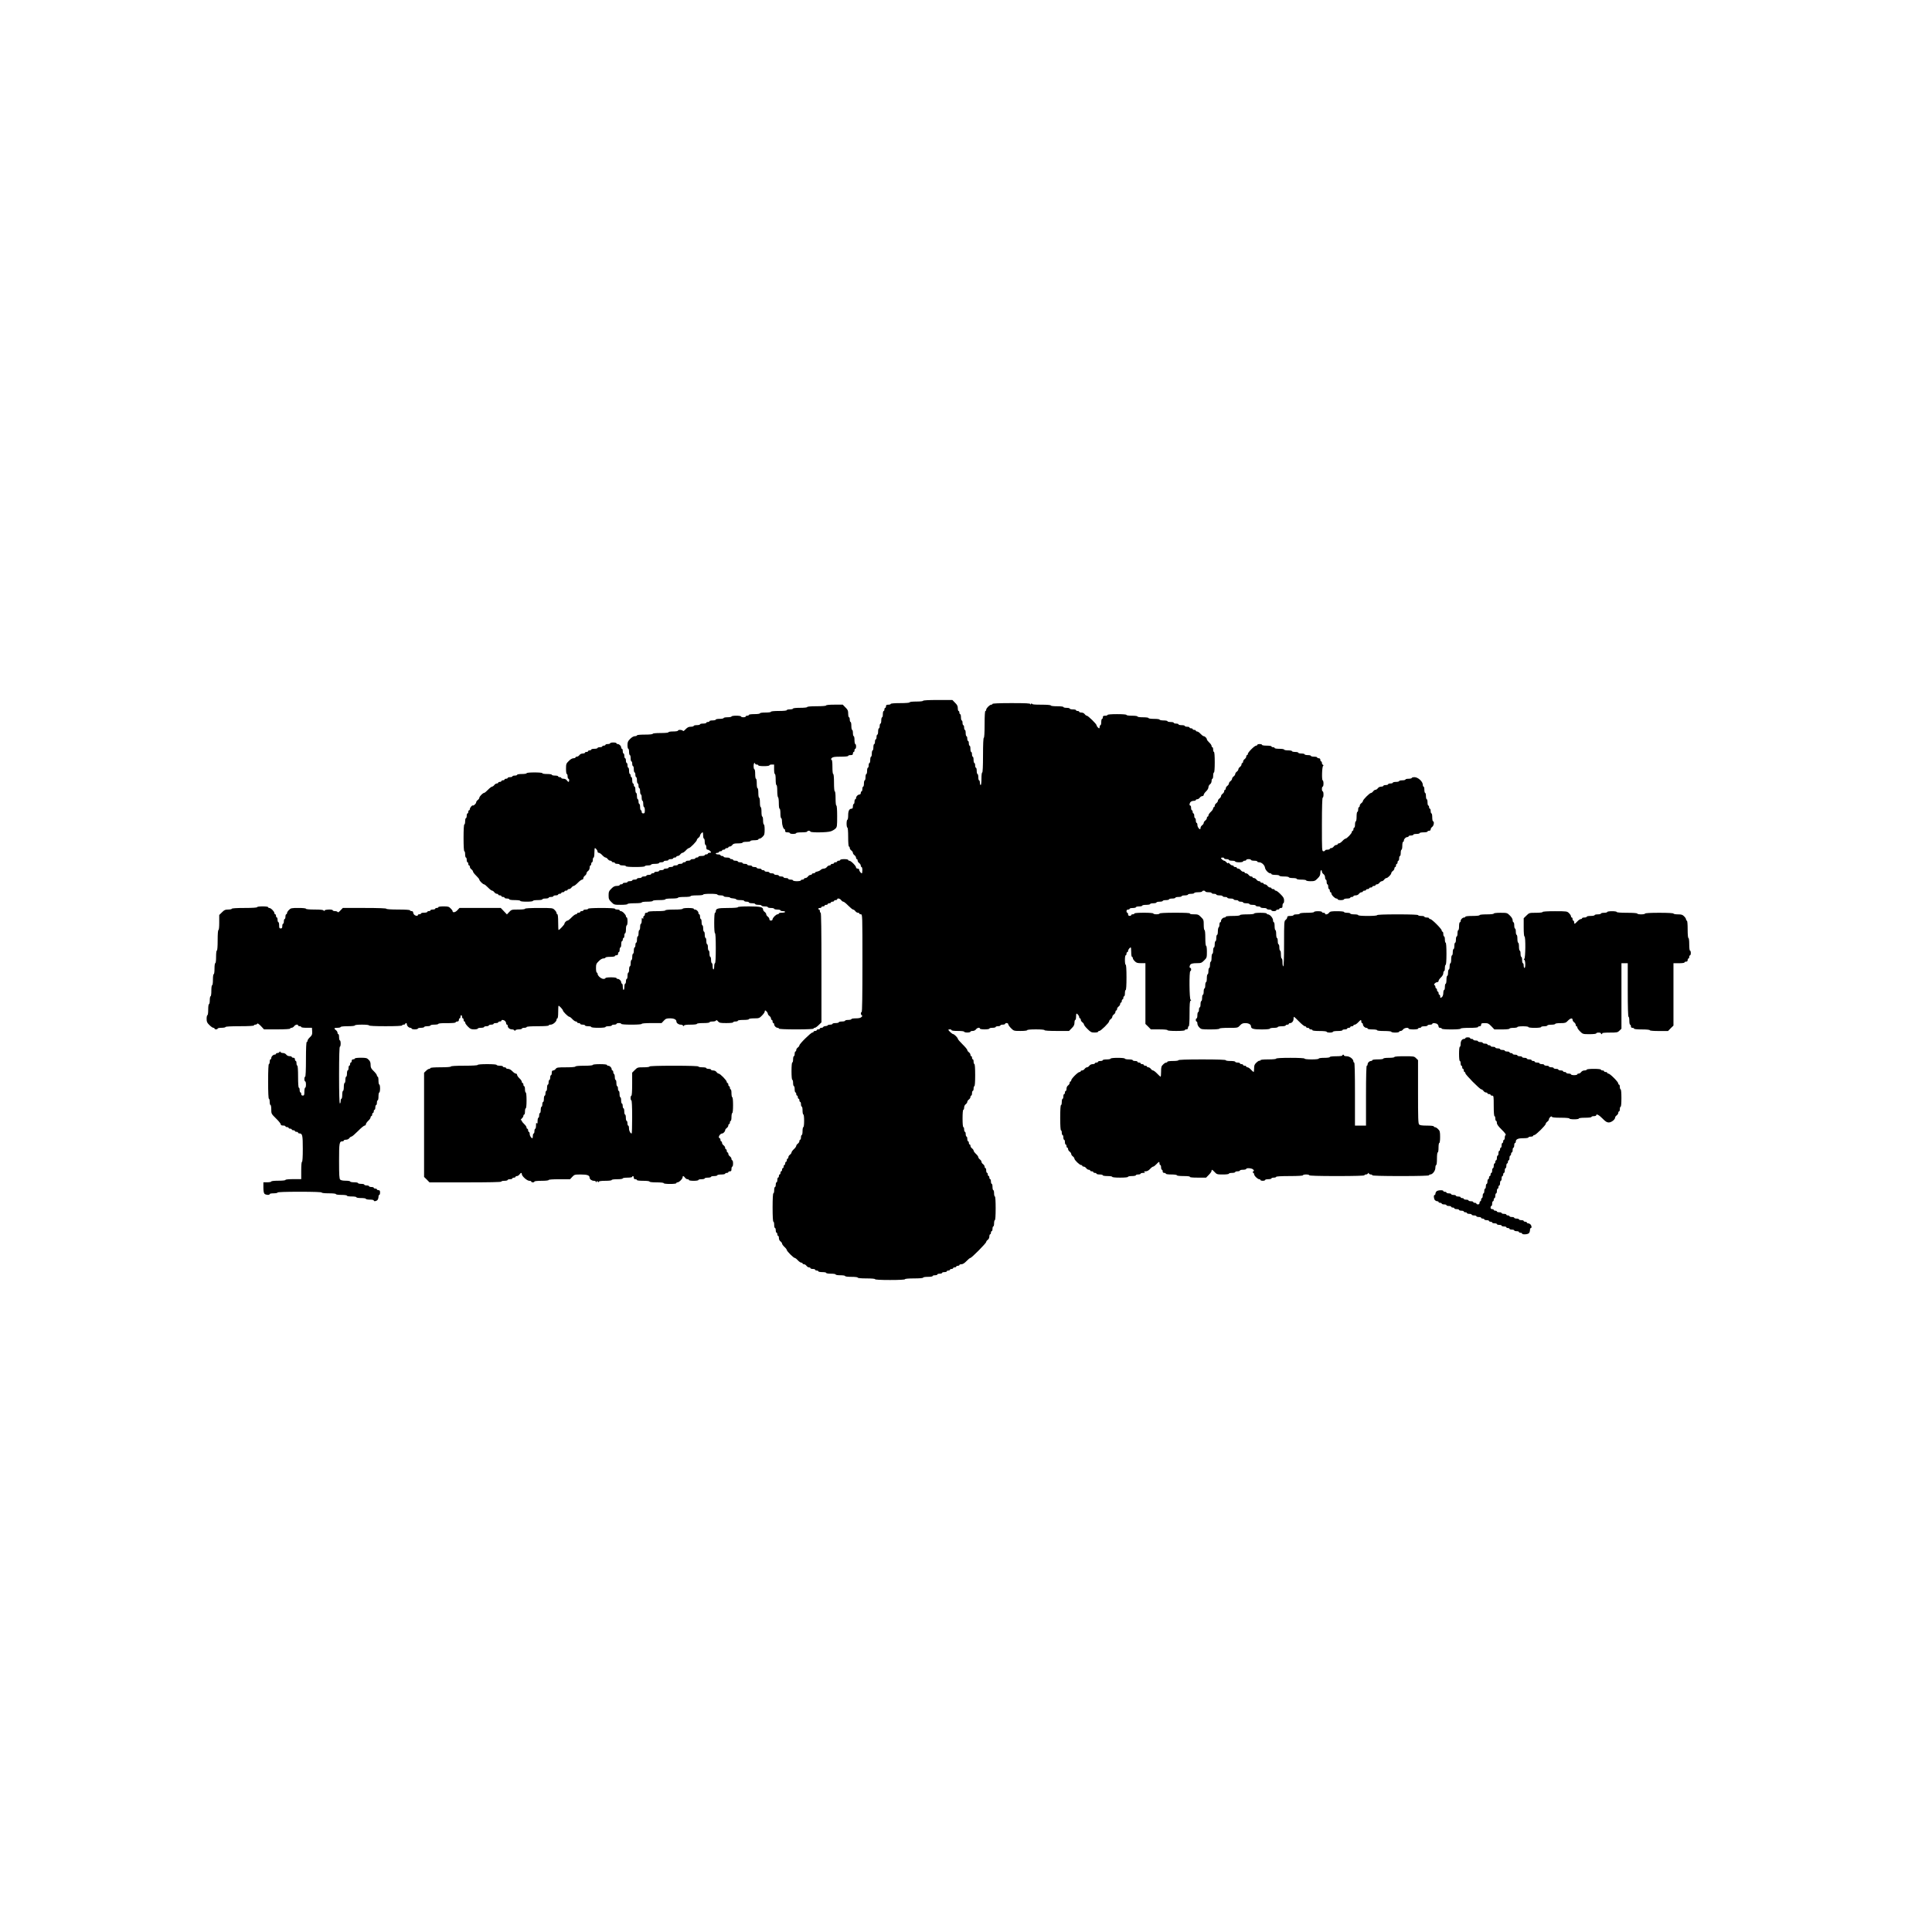
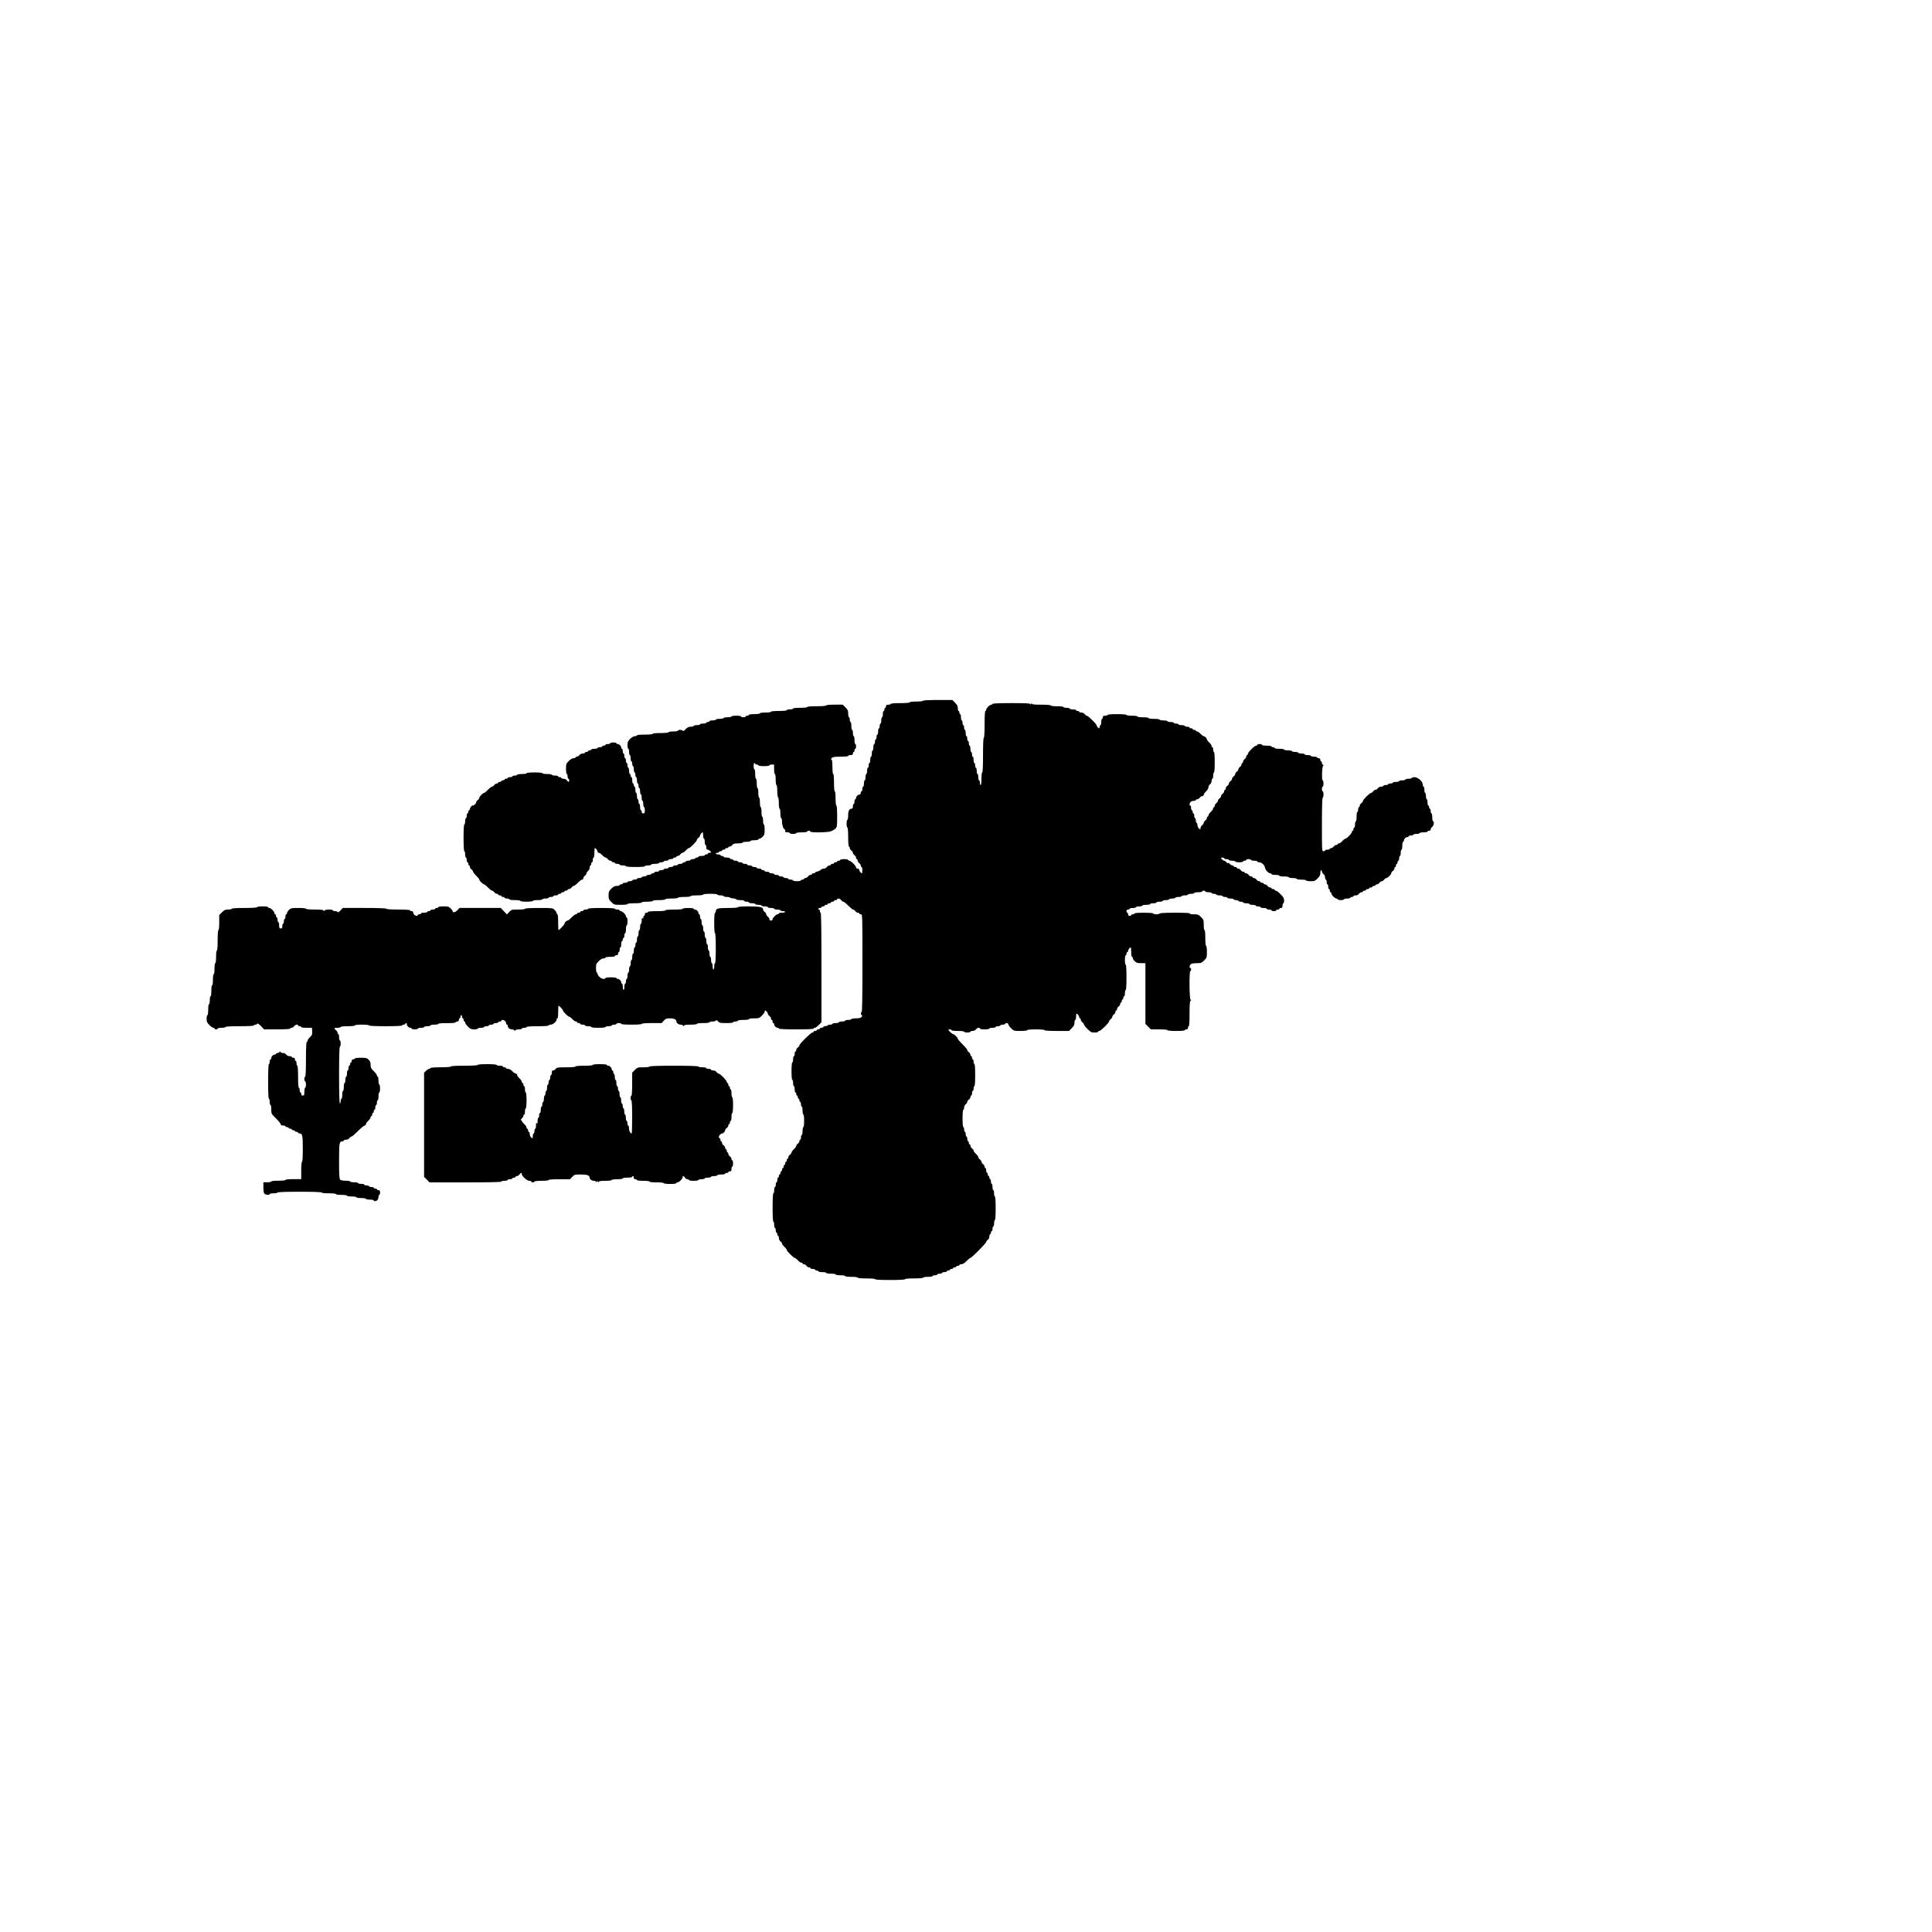
<svg xmlns="http://www.w3.org/2000/svg" version="1.0" width="2451pt" height="2451pt" viewBox="0 0 2451 2451" preserveAspectRatio="xMidYMid meet">
  <g transform="translate(0,2451) scale(0.1,-0.1)" fill="#000000" stroke="none">
    <path d="M11710 15620 c0 -6 -35 -10 -85 -10 -50 0 -85 -4 -85 -10 0 -6 -47 -10 -120 -10 -73 0 -120 -4 -120 -10 0 -5 -13 -10 -30 -10 -23 0 -30 -4 -30 -20 0 -11 -4 -20 -10 -20 -5 0 -10 -9 -10 -20 0 -11 -4 -20 -10 -20 -5 0 -10 -18 -10 -40 0 -22 -4 -40 -10 -40 -5 0 -10 -18 -10 -40 0 -22 -4 -40 -10 -40 -5 0 -10 -13 -10 -30 0 -16 -4 -30 -10 -30 -5 0 -10 -18 -10 -40 0 -22 -4 -40 -10 -40 -5 0 -10 -13 -10 -30 0 -16 -4 -30 -10 -30 -5 0 -10 -13 -10 -30 0 -16 -4 -30 -10 -30 -5 0 -10 -18 -10 -40 0 -22 -4 -40 -10 -40 -5 0 -10 -18 -10 -40 0 -22 -4 -40 -10 -40 -5 0 -10 -18 -10 -40 0 -22 -4 -40 -10 -40 -5 0 -10 -13 -10 -30 0 -16 -4 -30 -10 -30 -5 0 -10 -18 -10 -40 0 -22 -4 -40 -10 -40 -5 0 -10 -18 -10 -40 0 -22 -4 -40 -10 -40 -5 0 -10 -18 -10 -40 0 -22 -4 -40 -10 -40 -5 0 -10 -13 -10 -30 0 -16 -4 -30 -10 -30 -5 0 -10 -9 -10 -20 0 -12 -7 -20 -16 -20 -20 0 -44 -24 -44 -44 0 -9 -4 -16 -10 -16 -5 0 -10 -13 -10 -30 0 -16 -4 -30 -10 -30 -5 0 -10 -13 -10 -30 0 -21 -5 -30 -16 -30 -30 0 -44 -27 -44 -84 0 -31 -4 -56 -10 -56 -5 0 -10 -22 -10 -50 0 -27 5 -50 10 -50 6 0 10 -47 10 -120 0 -73 4 -120 10 -120 6 0 10 -8 10 -18 0 -10 9 -24 20 -32 11 -8 20 -21 20 -30 0 -9 9 -22 20 -30 11 -8 20 -22 20 -32 0 -10 5 -18 10 -18 6 0 10 -8 10 -18 0 -10 9 -24 20 -32 11 -8 20 -22 20 -32 0 -10 5 -18 10 -18 6 0 10 -18 10 -40 0 -22 -3 -40 -6 -40 -11 0 -34 29 -34 44 0 9 -8 16 -20 16 -11 0 -20 7 -20 15 0 20 -65 85 -85 85 -8 0 -15 5 -15 10 0 6 -22 10 -50 10 -27 0 -50 -4 -50 -10 0 -5 -9 -10 -20 -10 -11 0 -20 -4 -20 -10 0 -5 -9 -10 -20 -10 -11 0 -20 -4 -20 -10 0 -5 -9 -10 -20 -10 -11 0 -20 -4 -20 -10 0 -5 -8 -10 -18 -10 -10 0 -24 -9 -32 -20 -8 -11 -25 -20 -38 -20 -13 0 -30 -7 -39 -15 -8 -9 -28 -19 -44 -22 -16 -3 -29 -9 -29 -14 0 -5 -9 -9 -20 -9 -11 0 -20 -4 -20 -10 0 -5 -8 -10 -18 -10 -10 0 -24 -9 -32 -20 -8 -11 -22 -20 -32 -20 -10 0 -18 -4 -18 -10 0 -5 -9 -10 -20 -10 -11 0 -20 -4 -20 -10 0 -5 -22 -10 -50 -10 -27 0 -50 5 -50 10 0 6 -13 10 -30 10 -16 0 -30 5 -30 10 0 6 -13 10 -30 10 -16 0 -30 5 -30 10 0 6 -13 10 -30 10 -16 0 -30 5 -30 10 0 6 -13 10 -30 10 -16 0 -30 5 -30 10 0 6 -13 10 -30 10 -16 0 -30 5 -30 10 0 6 -13 10 -30 10 -16 0 -30 5 -30 10 0 6 -9 10 -20 10 -11 0 -20 5 -20 10 0 6 -13 10 -30 10 -16 0 -30 5 -30 10 0 6 -13 10 -30 10 -16 0 -30 5 -30 10 0 6 -13 10 -30 10 -16 0 -30 5 -30 10 0 6 -13 10 -30 10 -16 0 -30 5 -30 10 0 6 -13 10 -30 10 -16 0 -30 5 -30 10 0 6 -13 10 -30 10 -16 0 -30 5 -30 10 0 6 -9 10 -20 10 -11 0 -20 5 -20 10 0 6 -18 10 -40 10 -22 0 -40 5 -40 10 0 6 -9 10 -20 10 -11 0 -20 5 -20 10 0 6 -13 10 -30 10 -16 0 -30 5 -30 10 0 6 9 10 20 10 11 0 20 5 20 10 0 6 9 10 20 10 11 0 20 5 20 10 0 6 9 10 20 10 11 0 20 5 20 10 0 6 9 10 20 10 11 0 20 5 20 10 0 6 8 10 18 10 10 0 24 9 32 20 12 16 26 20 72 20 32 0 58 4 58 10 0 6 23 10 50 10 28 0 50 5 50 10 0 6 23 10 50 10 28 0 50 5 50 10 0 6 7 10 15 10 9 0 27 11 40 25 22 21 25 33 25 90 0 37 -4 65 -10 65 -5 0 -10 23 -10 50 0 28 -4 50 -10 50 -6 0 -10 27 -10 60 0 33 -4 60 -10 60 -6 0 -10 27 -10 60 0 33 -4 60 -10 60 -6 0 -10 27 -10 60 0 33 -4 60 -10 60 -6 0 -10 27 -10 60 0 33 -4 60 -10 60 -6 0 -10 27 -10 60 0 33 -4 60 -10 60 -5 0 -10 18 -10 40 0 22 5 40 10 40 6 0 10 -4 10 -10 0 -5 9 -10 20 -10 11 0 20 -4 20 -10 0 -6 30 -10 70 -10 40 0 70 4 70 10 0 6 14 10 30 10 l30 0 0 -60 c0 -33 4 -60 10 -60 6 0 10 -30 10 -70 0 -40 4 -70 10 -70 6 0 10 -31 10 -74 0 -41 5 -78 10 -81 6 -3 10 -37 10 -76 0 -39 4 -69 10 -69 6 0 10 -27 10 -60 0 -33 4 -60 10 -60 6 0 10 -19 10 -43 0 -43 18 -97 33 -97 4 0 7 -9 7 -20 0 -16 7 -20 30 -20 17 0 30 -4 30 -10 0 -5 18 -10 40 -10 22 0 40 5 40 10 0 6 30 10 70 10 40 0 70 4 70 10 0 6 9 10 20 10 11 0 20 -4 20 -10 0 -15 216 -13 259 3 20 6 46 22 59 34 21 21 22 30 22 158 0 83 -4 135 -10 135 -6 0 -10 37 -10 90 0 53 -4 90 -10 90 -6 0 -10 43 -10 110 0 67 -4 110 -10 110 -6 0 -10 36 -10 89 0 62 -4 91 -12 93 -9 3 -8 9 4 21 13 14 36 17 112 17 57 0 96 4 96 10 0 6 14 10 30 10 23 0 30 4 30 20 0 11 5 20 10 20 6 0 10 9 10 20 0 11 5 20 10 20 6 0 10 14 10 30 0 17 -4 30 -10 30 -5 0 -10 23 -10 50 0 28 -4 50 -10 50 -5 0 -10 18 -10 40 0 22 -4 40 -10 40 -5 0 -10 23 -10 50 0 28 -4 50 -10 50 -5 0 -10 14 -10 30 0 17 -4 30 -10 30 -5 0 -10 20 -10 45 0 39 -5 51 -35 80 l-34 35 -106 0 c-63 0 -105 -4 -105 -10 0 -6 -47 -10 -120 -10 -73 0 -120 -4 -120 -10 0 -6 -37 -10 -90 -10 -53 0 -90 -4 -90 -10 0 -5 -18 -10 -40 -10 -22 0 -40 -4 -40 -10 0 -6 -40 -10 -100 -10 -60 0 -100 -4 -100 -10 0 -6 -30 -10 -70 -10 -40 0 -70 -4 -70 -10 0 -6 -30 -10 -70 -10 -40 0 -70 -4 -70 -10 0 -5 -9 -10 -20 -10 -11 0 -20 -4 -20 -10 0 -5 -13 -10 -30 -10 -16 0 -30 5 -30 10 0 6 -27 10 -60 10 -33 0 -60 -4 -60 -10 0 -5 -22 -10 -50 -10 -27 0 -50 -4 -50 -10 0 -5 -22 -10 -50 -10 -27 0 -50 -4 -50 -10 0 -5 -18 -10 -40 -10 -22 0 -40 -4 -40 -10 0 -5 -9 -10 -20 -10 -11 0 -20 -4 -20 -10 0 -5 -18 -10 -40 -10 -22 0 -40 -4 -40 -10 0 -5 -18 -10 -40 -10 -22 0 -40 -4 -40 -10 0 -5 -16 -10 -36 -10 -28 0 -43 -8 -67 -32 -19 -21 -32 -28 -34 -20 -5 14 -63 17 -63 2 0 -6 -27 -10 -60 -10 -33 0 -60 -4 -60 -10 0 -6 -40 -10 -100 -10 -60 0 -100 -4 -100 -10 0 -6 -40 -10 -100 -10 -60 0 -100 -4 -100 -10 0 -5 -12 -10 -26 -10 -16 0 -39 -13 -60 -34 -29 -29 -34 -41 -34 -80 0 -25 5 -46 10 -46 6 0 10 -18 10 -40 0 -22 5 -40 10 -40 6 0 10 -18 10 -40 0 -22 5 -40 10 -40 6 0 10 -13 10 -30 0 -16 5 -30 10 -30 6 0 10 -18 10 -40 0 -22 5 -40 10 -40 6 0 10 -13 10 -30 0 -16 5 -30 10 -30 6 0 10 -18 10 -40 0 -22 5 -40 10 -40 6 0 10 -13 10 -30 0 -16 5 -30 10 -30 6 0 10 -18 10 -40 0 -22 5 -40 10 -40 6 0 10 -18 10 -40 0 -22 5 -40 10 -40 6 0 10 -18 10 -40 0 -22 5 -40 10 -40 6 0 10 -18 10 -40 0 -33 -3 -40 -20 -40 -13 0 -20 7 -20 20 0 11 -4 20 -10 20 -5 0 -10 18 -10 40 0 22 -4 40 -10 40 -5 0 -10 14 -10 30 0 17 -4 30 -10 30 -5 0 -10 18 -10 40 0 22 -4 40 -10 40 -5 0 -10 18 -10 40 0 22 -4 40 -10 40 -5 0 -10 9 -10 20 0 11 -4 20 -10 20 -5 0 -10 18 -10 40 0 22 -4 40 -10 40 -5 0 -10 9 -10 20 0 11 -4 20 -10 20 -5 0 -10 18 -10 40 0 22 -4 40 -10 40 -5 0 -10 14 -10 30 0 17 -4 30 -10 30 -5 0 -10 14 -10 30 0 17 -4 30 -10 30 -5 0 -10 14 -10 30 0 17 -4 30 -10 30 -5 0 -10 14 -10 30 0 17 -4 30 -10 30 -5 0 -10 7 -10 16 0 20 -24 44 -44 44 -9 0 -16 5 -16 10 0 6 -18 10 -40 10 -22 0 -40 -4 -40 -10 0 -5 -13 -10 -30 -10 -16 0 -30 -4 -30 -10 0 -5 -9 -10 -20 -10 -11 0 -20 -4 -20 -10 0 -5 -13 -10 -30 -10 -16 0 -30 -4 -30 -10 0 -5 -18 -10 -40 -10 -22 0 -40 -4 -40 -10 0 -5 -9 -10 -20 -10 -11 0 -20 -4 -20 -10 0 -5 -9 -10 -20 -10 -11 0 -20 -4 -20 -10 0 -5 -13 -10 -28 -10 -16 0 -34 -8 -42 -20 -8 -11 -22 -20 -32 -20 -10 0 -18 -4 -18 -10 0 -5 -11 -10 -25 -10 -16 0 -39 -13 -60 -35 -33 -32 -35 -38 -35 -100 0 -37 4 -65 10 -65 6 0 10 -13 10 -30 0 -16 5 -30 10 -30 6 0 10 -9 10 -20 0 -11 -4 -20 -8 -20 -4 0 -14 9 -22 20 -8 12 -26 20 -42 20 -15 0 -28 5 -28 10 0 6 -9 10 -20 10 -11 0 -20 5 -20 10 0 6 -18 10 -40 10 -22 0 -40 5 -40 10 0 6 -27 10 -60 10 -33 0 -60 4 -60 10 0 6 -40 10 -100 10 -60 0 -100 -4 -100 -10 0 -6 -27 -10 -60 -10 -33 0 -60 -4 -60 -10 0 -5 -13 -10 -30 -10 -16 0 -30 -4 -30 -10 0 -5 -13 -10 -30 -10 -16 0 -30 -4 -30 -10 0 -5 -9 -10 -20 -10 -11 0 -20 -4 -20 -10 0 -5 -9 -10 -20 -10 -11 0 -20 -4 -20 -10 0 -5 -9 -10 -20 -10 -11 0 -20 -4 -20 -10 0 -5 -8 -10 -18 -10 -10 0 -24 -9 -32 -20 -8 -11 -21 -20 -28 -20 -7 0 -31 -18 -52 -40 -21 -22 -43 -40 -50 -40 -15 0 -60 -46 -60 -62 0 -8 -9 -20 -20 -28 -11 -8 -20 -21 -20 -30 0 -15 -34 -47 -42 -39 -8 7 -38 -29 -38 -45 0 -9 -4 -16 -10 -16 -5 0 -10 -9 -10 -20 0 -11 -4 -20 -10 -20 -5 0 -10 -13 -10 -30 0 -16 -4 -30 -10 -30 -5 0 -10 -18 -10 -40 0 -22 -4 -40 -10 -40 -6 0 -10 -63 -10 -170 0 -107 4 -170 10 -170 6 0 10 -18 10 -40 0 -22 5 -40 10 -40 6 0 10 -13 10 -30 0 -16 5 -30 10 -30 6 0 10 -9 10 -20 0 -11 5 -20 10 -20 6 0 10 -8 10 -18 0 -10 9 -24 20 -32 11 -8 20 -21 20 -28 0 -7 18 -31 40 -52 22 -21 40 -43 40 -50 0 -14 46 -60 60 -60 7 0 29 -18 50 -40 21 -22 45 -40 52 -40 7 0 20 -9 28 -20 8 -11 22 -20 32 -20 10 0 18 -4 18 -10 0 -5 9 -10 20 -10 11 0 20 -4 20 -10 0 -5 9 -10 20 -10 11 0 20 -4 20 -10 0 -5 14 -10 30 -10 17 0 30 -4 30 -10 0 -6 30 -10 70 -10 40 0 70 -4 70 -10 0 -6 33 -10 80 -10 47 0 80 4 80 10 0 6 27 10 60 10 33 0 60 4 60 10 0 6 18 10 40 10 22 0 40 5 40 10 0 6 14 10 30 10 17 0 30 5 30 10 0 6 14 10 30 10 17 0 30 5 30 10 0 6 9 10 20 10 11 0 20 5 20 10 0 6 9 10 20 10 11 0 20 5 20 10 0 6 9 10 20 10 11 0 20 5 20 10 0 6 8 10 18 10 10 0 24 9 32 20 8 11 21 20 28 20 7 0 31 18 52 40 21 22 46 40 54 40 9 0 16 8 16 18 0 10 9 24 20 32 11 8 20 21 20 30 0 9 9 22 20 30 12 8 20 26 20 42 0 15 5 28 10 28 6 0 10 9 10 20 0 11 5 20 10 20 6 0 10 14 10 30 0 17 5 30 10 30 6 0 10 27 10 60 0 33 3 60 6 60 11 0 34 -29 34 -44 0 -9 7 -16 16 -16 9 0 29 -13 44 -30 15 -16 34 -30 42 -30 7 0 20 -9 28 -20 8 -11 22 -20 32 -20 10 0 18 -4 18 -10 0 -5 9 -10 20 -10 11 0 20 -4 20 -10 0 -5 14 -10 30 -10 17 0 30 -4 30 -10 0 -5 18 -10 40 -10 22 0 40 -4 40 -10 0 -6 47 -10 120 -10 73 0 120 4 120 10 0 6 18 10 40 10 22 0 40 5 40 10 0 6 23 10 50 10 28 0 50 5 50 10 0 6 14 10 30 10 17 0 30 5 30 10 0 6 14 10 30 10 17 0 30 5 30 10 0 6 14 10 30 10 17 0 30 5 30 10 0 6 9 10 20 10 11 0 20 5 20 10 0 6 8 10 18 10 10 0 24 9 32 20 8 11 21 20 28 20 8 0 27 14 42 30 15 17 33 30 39 30 16 0 101 87 101 103 0 7 9 19 20 27 11 8 20 20 20 28 0 13 23 42 34 42 3 0 6 -18 6 -40 0 -22 5 -40 10 -40 6 0 10 -18 10 -40 0 -22 5 -40 10 -40 6 0 10 -13 10 -30 0 -21 5 -30 16 -30 15 0 44 -23 44 -34 0 -3 -9 -6 -20 -6 -11 0 -20 -4 -20 -10 0 -5 -9 -10 -20 -10 -11 0 -20 -4 -20 -10 0 -5 -18 -10 -40 -10 -22 0 -40 -4 -40 -10 0 -5 -9 -10 -20 -10 -11 0 -20 -4 -20 -10 0 -5 -13 -10 -30 -10 -16 0 -30 -4 -30 -10 0 -5 -13 -10 -30 -10 -16 0 -30 -4 -30 -10 0 -5 -9 -10 -20 -10 -11 0 -20 -4 -20 -10 0 -5 -13 -10 -30 -10 -16 0 -30 -4 -30 -10 0 -5 -13 -10 -30 -10 -16 0 -30 -4 -30 -10 0 -5 -13 -10 -30 -10 -16 0 -30 -4 -30 -10 0 -5 -13 -10 -30 -10 -16 0 -30 -4 -30 -10 0 -5 -13 -10 -30 -10 -16 0 -30 -4 -30 -10 0 -5 -13 -10 -30 -10 -16 0 -30 -4 -30 -10 0 -5 -9 -10 -20 -10 -11 0 -20 -4 -20 -10 0 -5 -13 -10 -30 -10 -16 0 -30 -4 -30 -10 0 -5 -13 -10 -30 -10 -16 0 -30 -4 -30 -10 0 -5 -13 -10 -30 -10 -16 0 -30 -4 -30 -10 0 -5 -13 -10 -30 -10 -16 0 -30 -4 -30 -10 0 -5 -13 -10 -30 -10 -16 0 -30 -4 -30 -10 0 -5 -13 -10 -30 -10 -16 0 -30 -4 -30 -10 0 -5 -9 -10 -20 -10 -11 0 -20 -4 -20 -10 0 -5 -16 -10 -35 -10 -27 0 -44 -8 -70 -35 -31 -30 -35 -41 -35 -85 0 -44 4 -55 35 -85 34 -34 36 -35 120 -35 50 0 85 4 85 10 0 6 37 10 90 10 53 0 90 4 90 10 0 6 30 10 70 10 40 0 70 4 70 10 0 6 33 10 80 10 47 0 80 4 80 10 0 6 33 10 80 10 47 0 80 4 80 10 0 6 33 10 80 10 47 0 80 4 80 10 0 6 33 10 80 10 47 0 80 4 80 10 0 6 37 10 90 10 53 0 90 -4 90 -10 0 -5 18 -10 40 -10 22 0 40 -4 40 -10 0 -5 18 -10 40 -10 22 0 40 -4 40 -8 0 -4 17 -9 38 -10 20 -2 39 -7 40 -12 2 -6 26 -10 53 -10 27 0 49 -4 49 -10 0 -5 14 -10 30 -10 17 0 30 -4 30 -10 0 -5 18 -10 40 -10 22 0 40 -4 40 -10 0 -5 18 -10 40 -10 22 0 40 -4 40 -10 0 -5 18 -10 40 -10 22 0 40 -4 40 -10 0 -5 18 -10 40 -10 22 0 40 -4 40 -10 0 -5 18 -10 40 -10 22 0 40 -4 40 -10 0 -5 14 -10 30 -10 17 0 30 -4 30 -10 0 -5 -18 -10 -40 -10 -22 0 -40 -4 -40 -10 0 -5 -7 -10 -15 -10 -20 0 -65 -45 -65 -65 0 -8 -9 -15 -20 -15 -13 0 -20 7 -20 18 0 10 -9 24 -20 32 -11 8 -20 21 -20 30 0 9 -9 22 -20 30 -11 8 -20 21 -20 29 0 33 -32 40 -177 41 -89 0 -143 -4 -143 -10 0 -6 -49 -10 -126 -10 -130 0 -154 -7 -154 -44 0 -9 -4 -16 -10 -16 -6 0 -10 -50 -10 -130 0 -80 4 -130 10 -130 6 0 10 -70 10 -190 0 -120 -4 -190 -10 -190 -5 0 -10 -18 -10 -40 0 -22 -4 -40 -10 -40 -5 0 -10 18 -10 40 0 22 -4 40 -10 40 -5 0 -10 18 -10 40 0 22 -4 40 -10 40 -5 0 -10 18 -10 40 0 22 -4 40 -10 40 -5 0 -10 18 -10 40 0 22 -4 40 -10 40 -5 0 -10 18 -10 40 0 22 -4 40 -10 40 -5 0 -10 18 -10 40 0 22 -4 40 -10 40 -5 0 -10 18 -10 40 0 22 -4 40 -10 40 -5 0 -10 18 -10 40 0 22 -4 40 -10 40 -5 0 -10 14 -10 30 0 17 -4 30 -10 30 -5 0 -10 7 -10 16 0 20 -24 44 -44 44 -9 0 -16 5 -16 10 0 6 -30 10 -70 10 -40 0 -70 -4 -70 -10 0 -6 -43 -10 -110 -10 -67 0 -110 -4 -110 -10 0 -6 -43 -10 -110 -10 -67 0 -110 -4 -110 -10 0 -5 -9 -10 -20 -10 -13 0 -20 -7 -20 -20 0 -11 -4 -20 -10 -20 -5 0 -10 -10 -10 -22 0 -19 -2 -20 -10 -8 -7 11 -10 4 -10 -27 0 -24 -4 -43 -10 -43 -5 0 -10 -18 -10 -40 0 -22 -4 -40 -10 -40 -5 0 -10 -18 -10 -40 0 -22 -4 -40 -10 -40 -5 0 -10 -18 -10 -40 0 -22 -4 -40 -10 -40 -5 0 -10 -13 -10 -30 0 -16 -4 -30 -10 -30 -5 0 -10 -18 -10 -40 0 -22 -4 -40 -10 -40 -5 0 -10 -18 -10 -40 0 -22 -4 -40 -10 -40 -5 0 -10 -18 -10 -40 0 -22 -4 -40 -10 -40 -5 0 -10 -18 -10 -40 0 -22 -4 -40 -10 -40 -5 0 -10 -18 -10 -40 0 -22 -4 -40 -10 -40 -5 0 -10 -13 -10 -30 0 -16 -4 -30 -10 -30 -5 0 -10 -18 -10 -40 0 -22 -4 -40 -10 -40 -5 0 -10 18 -10 40 0 22 -4 40 -10 40 -5 0 -10 7 -10 16 0 20 -24 44 -44 44 -9 0 -16 5 -16 10 0 6 -30 10 -70 10 -40 0 -70 -4 -70 -10 0 -5 -11 -10 -25 -10 -29 0 -75 40 -75 65 0 8 -4 15 -10 15 -5 0 -10 25 -10 55 0 50 3 59 35 90 21 22 44 35 60 35 14 0 25 5 25 10 0 6 27 10 60 10 33 0 60 4 60 10 0 6 9 10 20 10 13 0 20 7 20 20 0 11 5 20 10 20 6 0 10 14 10 30 0 17 5 30 10 30 6 0 10 18 10 40 0 22 5 40 10 40 6 0 10 9 10 20 0 11 5 20 10 20 6 0 10 14 10 30 0 17 5 30 10 30 6 0 10 23 10 50 0 28 5 50 10 50 6 0 10 23 10 50 0 28 -4 50 -10 50 -5 0 -10 7 -10 15 0 20 -45 65 -65 65 -8 0 -15 5 -15 10 0 6 -13 10 -30 10 -16 0 -30 5 -30 10 0 6 -63 10 -170 10 -107 0 -170 -4 -170 -10 0 -5 -13 -10 -30 -10 -16 0 -30 -4 -30 -10 0 -5 -9 -10 -20 -10 -11 0 -20 -4 -20 -10 0 -5 -9 -10 -20 -10 -11 0 -20 -4 -20 -10 0 -5 -7 -10 -16 -10 -8 0 -33 -18 -54 -40 -21 -22 -44 -40 -50 -40 -15 0 -40 -25 -40 -40 0 -11 -64 -80 -75 -80 -3 0 -5 45 -5 100 0 60 -4 100 -10 100 -5 0 -10 7 -10 15 0 9 -11 27 -25 40 -24 25 -27 25 -200 25 -110 0 -175 -4 -175 -10 0 -6 -35 -10 -86 -10 -83 0 -87 -1 -115 -31 l-29 -31 -39 41 -39 41 -262 0 -262 0 -28 -30 c-26 -28 -60 -33 -60 -8 0 5 -11 20 -25 33 -21 22 -33 25 -90 25 -37 0 -65 -4 -65 -10 0 -5 -9 -10 -20 -10 -11 0 -20 -4 -20 -10 0 -5 -13 -10 -30 -10 -16 0 -30 -4 -30 -10 0 -5 -9 -10 -20 -10 -11 0 -20 -4 -20 -10 0 -5 -18 -10 -40 -10 -22 0 -40 -4 -40 -10 0 -5 -9 -10 -20 -10 -11 0 -20 -4 -20 -10 0 -15 -29 -12 -46 4 -8 8 -14 22 -14 30 0 9 -8 16 -20 16 -11 0 -20 5 -20 10 0 6 -57 10 -150 10 -93 0 -150 4 -150 10 0 6 -99 10 -276 10 l-276 0 -31 -32 c-19 -21 -32 -28 -34 -20 -3 6 -18 12 -34 12 -16 0 -29 5 -29 10 0 15 -97 12 -104 -2 -5 -10 -7 -10 -12 0 -4 8 -37 12 -115 12 -66 0 -109 4 -109 10 0 6 -38 10 -95 10 -88 0 -98 -2 -120 -25 -14 -13 -25 -31 -25 -40 0 -8 -4 -15 -10 -15 -5 0 -10 -13 -10 -30 0 -16 -4 -30 -10 -30 -5 0 -10 -13 -10 -30 0 -16 -4 -30 -10 -30 -5 0 -10 -13 -10 -30 0 -23 -4 -30 -20 -30 -17 0 -20 7 -20 40 0 22 -4 40 -10 40 -5 0 -10 14 -10 30 0 17 -4 30 -10 30 -5 0 -10 9 -10 20 0 11 -4 20 -10 20 -5 0 -10 7 -10 15 0 20 -45 65 -65 65 -8 0 -15 5 -15 10 0 6 -30 10 -70 10 -40 0 -70 -4 -70 -10 0 -6 -60 -10 -160 -10 -100 0 -160 -4 -160 -10 0 -5 -20 -10 -45 -10 -39 0 -51 -5 -80 -35 l-35 -34 0 -96 c0 -57 -4 -95 -10 -95 -6 0 -10 -50 -10 -130 0 -80 -4 -130 -10 -130 -6 0 -10 -33 -10 -80 0 -47 -4 -80 -10 -80 -6 0 -10 -30 -10 -70 0 -40 -4 -70 -10 -70 -6 0 -10 -30 -10 -70 0 -40 -4 -70 -10 -70 -6 0 -10 -30 -10 -70 0 -40 -4 -70 -10 -70 -5 0 -10 -22 -10 -50 0 -27 -4 -50 -10 -50 -6 0 -10 -30 -10 -70 0 -40 -4 -70 -10 -70 -5 0 -10 -20 -10 -45 0 -39 5 -51 35 -80 19 -19 41 -35 50 -35 8 0 15 -4 15 -10 0 -5 9 -10 20 -10 11 0 20 5 20 10 0 6 23 10 50 10 28 0 50 5 50 10 0 6 67 10 180 10 113 0 180 4 180 10 0 6 9 10 19 10 11 0 21 6 24 13 2 7 20 -5 45 -30 l40 -43 166 0 c104 0 166 4 166 10 0 6 8 10 18 10 10 0 24 9 32 20 15 21 50 28 50 10 0 -5 9 -10 20 -10 11 0 20 -4 20 -10 0 -6 29 -10 68 -10 l68 0 3 -46 c2 -39 -2 -49 -29 -74 -16 -15 -30 -35 -30 -44 0 -9 -4 -16 -10 -16 -6 0 -10 -80 -10 -220 0 -140 -4 -220 -10 -220 -5 0 -10 -13 -10 -30 0 -16 5 -30 10 -30 6 0 10 -18 10 -40 0 -22 -4 -40 -10 -40 -5 0 -10 -22 -10 -50 0 -43 -3 -50 -20 -50 -13 0 -20 7 -20 20 0 11 -4 20 -10 20 -5 0 -10 14 -10 30 0 17 -4 30 -10 30 -6 0 -10 53 -10 140 0 87 -4 140 -10 140 -5 0 -10 14 -10 30 0 17 -4 30 -10 30 -5 0 -10 9 -10 20 0 13 -7 20 -20 20 -11 0 -20 5 -20 10 0 6 -13 10 -28 10 -16 0 -34 8 -42 20 -8 11 -26 20 -41 20 -15 0 -30 6 -33 13 -5 10 -7 10 -12 0 -3 -7 -14 -13 -25 -13 -10 0 -19 -4 -19 -10 0 -5 -7 -10 -16 -10 -20 0 -44 -24 -44 -44 0 -9 -4 -16 -10 -16 -5 0 -10 -13 -10 -30 0 -16 -4 -30 -10 -30 -6 0 -10 -80 -10 -220 0 -140 4 -220 10 -220 6 0 10 -18 10 -40 0 -22 5 -40 10 -40 6 0 10 -25 10 -56 0 -54 1 -56 60 -114 33 -32 60 -66 60 -74 0 -11 10 -16 30 -16 17 0 30 -4 30 -10 0 -5 9 -10 20 -10 11 0 20 -4 20 -10 0 -5 9 -10 20 -10 11 0 20 -4 20 -10 0 -5 9 -10 20 -10 11 0 20 -4 20 -10 0 -5 9 -10 20 -10 11 0 20 -4 20 -10 0 -5 7 -10 16 -10 39 0 44 -22 44 -194 0 -104 -4 -166 -10 -166 -6 0 -10 -43 -10 -110 l0 -110 -100 0 c-60 0 -100 -4 -100 -10 0 -6 -37 -10 -90 -10 -53 0 -90 -4 -90 -10 0 -5 -22 -10 -50 -10 l-50 0 0 -66 c0 -43 5 -70 14 -80 17 -16 66 -19 66 -4 0 6 23 10 50 10 28 0 50 5 50 10 0 6 100 10 280 10 180 0 280 -4 280 -10 0 -6 37 -10 90 -10 53 0 90 -4 90 -10 0 -6 30 -10 70 -10 40 0 70 -4 70 -10 0 -6 27 -10 60 -10 33 0 60 -4 60 -10 0 -6 27 -10 60 -10 33 0 60 -4 60 -10 0 -5 23 -10 50 -10 28 0 50 -4 50 -10 0 -15 29 -12 46 4 8 8 14 26 14 40 0 14 5 26 10 26 6 0 10 14 10 30 0 23 -4 30 -20 30 -11 0 -20 5 -20 10 0 6 -9 10 -20 10 -11 0 -20 5 -20 10 0 6 -13 10 -30 10 -16 0 -30 5 -30 10 0 6 -13 10 -30 10 -16 0 -30 5 -30 10 0 6 -18 10 -40 10 -22 0 -40 5 -40 10 0 6 -22 10 -50 10 -27 0 -50 5 -50 10 0 6 -25 10 -56 10 -35 0 -61 5 -70 14 -11 12 -14 57 -14 236 0 231 3 250 44 250 9 0 16 5 16 10 0 6 13 10 28 10 16 0 34 8 42 20 8 11 20 20 28 20 7 0 44 32 82 70 38 39 76 70 85 70 8 0 15 7 15 16 0 9 14 29 30 44 17 15 30 35 30 44 0 9 5 16 10 16 6 0 10 9 10 20 0 11 5 20 10 20 6 0 10 9 10 20 0 11 5 20 10 20 6 0 10 14 10 30 0 17 5 30 10 30 6 0 10 14 10 30 0 17 5 30 10 30 6 0 10 23 10 50 0 28 5 50 10 50 6 0 10 23 10 50 0 28 -4 50 -10 50 -5 0 -10 23 -10 50 0 28 -4 50 -10 50 -5 0 -10 7 -10 16 0 8 -18 33 -40 54 -34 33 -40 45 -40 80 0 30 -6 47 -25 65 -21 22 -33 25 -100 25 -43 0 -75 -4 -75 -10 0 -5 -9 -10 -20 -10 -13 0 -20 -7 -20 -20 0 -11 -4 -20 -10 -20 -5 0 -10 -9 -10 -20 0 -11 -4 -20 -10 -20 -5 0 -10 -13 -10 -30 0 -16 -4 -30 -10 -30 -5 0 -10 -18 -10 -40 0 -22 -4 -40 -10 -40 -5 0 -10 -18 -10 -40 0 -22 -4 -40 -10 -40 -5 0 -10 -22 -10 -50 0 -27 -4 -50 -10 -50 -5 0 -10 -22 -10 -50 0 -27 -4 -50 -10 -50 -5 0 -10 -13 -10 -30 0 -16 -4 -30 -10 -30 -6 0 -10 127 -10 360 0 233 4 360 10 360 6 0 10 18 10 40 0 22 -4 40 -10 40 -5 0 -10 18 -10 40 0 22 -4 40 -10 40 -5 0 -10 8 -10 18 0 10 -9 24 -20 32 -30 22 -24 30 20 30 22 0 40 5 40 10 0 6 37 10 90 10 53 0 90 4 90 10 0 6 37 10 90 10 53 0 90 -4 90 -10 0 -6 77 -10 210 -10 133 0 210 4 210 10 0 6 9 10 20 10 11 0 20 5 20 10 0 6 5 10 10 10 6 0 10 -7 10 -16 0 -20 24 -44 44 -44 9 0 16 -4 16 -10 0 -5 18 -10 40 -10 22 0 40 5 40 10 0 6 18 10 40 10 22 0 40 5 40 10 0 6 18 10 40 10 22 0 40 5 40 10 0 6 23 10 50 10 28 0 50 5 50 10 0 6 41 10 107 9 70 0 109 3 111 10 2 6 12 11 23 11 12 0 19 7 19 20 0 11 5 20 10 20 6 0 10 9 10 20 0 11 5 20 10 20 6 0 10 -9 10 -20 0 -11 5 -20 10 -20 6 0 10 -9 10 -20 0 -11 5 -20 10 -20 6 0 10 -7 10 -15 0 -9 16 -31 35 -50 29 -30 41 -35 80 -35 25 0 45 5 45 10 0 6 18 10 40 10 22 0 40 5 40 10 0 6 14 10 30 10 17 0 30 5 30 10 0 6 14 10 30 10 17 0 30 5 30 10 0 6 14 10 30 10 17 0 30 5 30 10 0 6 9 10 20 10 11 0 20 5 20 10 0 15 29 12 46 -4 8 -8 14 -22 14 -30 0 -9 5 -16 10 -16 6 0 10 -7 10 -16 0 -23 25 -44 53 -44 14 0 28 -6 31 -12 5 -10 7 -10 12 0 3 6 23 12 45 12 21 0 39 5 39 10 0 6 14 10 30 10 17 0 30 5 30 10 0 6 53 10 140 10 87 0 140 4 140 10 0 6 11 10 25 10 29 0 75 40 75 65 0 8 5 15 10 15 6 0 10 33 10 80 0 44 2 80 5 80 10 0 55 -49 55 -60 0 -14 66 -80 81 -80 6 0 24 -13 39 -30 15 -16 35 -30 44 -30 9 0 16 -4 16 -10 0 -5 9 -10 20 -10 11 0 20 -4 20 -10 0 -5 14 -10 30 -10 17 0 30 -4 30 -10 0 -5 18 -10 40 -10 22 0 40 -4 40 -10 0 -6 37 -10 90 -10 53 0 90 4 90 10 0 6 18 10 40 10 22 0 40 5 40 10 0 6 14 10 30 10 17 0 30 5 30 10 0 6 14 10 30 10 17 0 30 -4 30 -10 0 -6 50 -10 130 -10 80 0 130 4 130 10 0 6 49 10 126 10 l126 0 28 30 c24 26 35 30 80 30 50 0 80 -15 80 -40 0 -19 27 -40 53 -40 14 0 28 -6 31 -12 5 -10 7 -10 12 0 4 8 31 12 85 12 46 0 79 4 79 10 0 6 33 10 80 10 47 0 80 4 80 10 0 6 18 10 39 10 22 0 41 5 44 13 3 8 11 5 24 -10 18 -21 30 -23 107 -23 51 0 86 4 86 10 0 6 14 10 30 10 17 0 30 5 30 10 0 6 30 10 70 10 40 0 70 4 70 10 0 6 28 10 65 10 62 0 68 2 100 35 19 19 35 41 35 50 0 8 3 15 6 15 11 0 34 -29 34 -42 0 -8 9 -20 20 -28 11 -8 20 -22 20 -32 0 -10 5 -18 10 -18 6 0 10 -9 10 -20 0 -11 5 -20 10 -20 6 0 10 -7 10 -16 0 -20 24 -44 44 -44 9 0 16 -4 16 -10 0 -6 80 -10 220 -10 140 0 220 4 220 10 0 6 7 10 15 10 9 0 31 16 50 35 l35 34 0 696 c0 457 -3 695 -10 695 -5 0 -10 9 -10 20 0 11 -4 20 -10 20 -5 0 -10 5 -10 10 0 6 9 10 20 10 11 0 20 5 20 10 0 6 9 10 20 10 11 0 20 5 20 10 0 6 9 10 20 10 11 0 20 5 20 10 0 6 9 10 20 10 11 0 20 5 20 10 0 6 9 10 20 10 11 0 20 5 20 10 0 6 9 10 20 10 11 0 20 5 20 10 0 18 35 11 50 -10 8 -11 20 -20 28 -20 7 0 35 -22 62 -50 27 -27 55 -50 62 -50 8 0 20 -9 28 -20 8 -11 22 -20 32 -20 10 0 18 -4 18 -10 0 -5 9 -10 20 -10 20 0 20 -7 20 -620 0 -407 -3 -620 -10 -620 -14 0 -12 -38 2 -42 9 -3 8 -9 -4 -21 -11 -12 -34 -17 -72 -17 -31 0 -56 -4 -56 -10 0 -5 -18 -10 -40 -10 -22 0 -40 -4 -40 -10 0 -5 -18 -10 -40 -10 -22 0 -40 -4 -40 -10 0 -5 -18 -10 -40 -10 -22 0 -40 -4 -40 -10 0 -5 -13 -10 -30 -10 -16 0 -30 -4 -30 -8 0 -4 -12 -9 -27 -10 -16 -1 -29 -7 -31 -12 -2 -6 -12 -10 -23 -10 -10 0 -19 -4 -19 -10 0 -5 -9 -10 -20 -10 -11 0 -20 -4 -20 -10 0 -5 -9 -10 -20 -10 -11 0 -20 -4 -20 -10 0 -5 -7 -10 -15 -10 -19 0 -165 -144 -165 -163 0 -7 -9 -19 -20 -27 -11 -8 -20 -22 -20 -32 0 -10 -4 -18 -10 -18 -5 0 -10 -13 -10 -30 0 -16 -4 -30 -10 -30 -5 0 -10 -18 -10 -40 0 -22 -4 -40 -10 -40 -6 0 -10 -43 -10 -110 0 -67 4 -110 10 -110 6 0 10 -18 10 -40 0 -22 5 -40 10 -40 6 0 10 -18 10 -40 0 -22 5 -40 10 -40 6 0 10 -9 10 -20 0 -11 5 -20 10 -20 6 0 10 -9 10 -20 0 -11 5 -20 10 -20 6 0 10 -9 10 -20 0 -11 5 -20 10 -20 6 0 10 -13 10 -30 0 -16 5 -30 10 -30 6 0 10 -22 10 -50 0 -27 5 -50 10 -50 6 0 10 -33 10 -80 0 -47 -4 -80 -10 -80 -5 0 -10 -22 -10 -50 0 -27 -4 -50 -10 -50 -5 0 -10 -13 -10 -30 0 -16 -4 -30 -10 -30 -5 0 -10 -8 -10 -18 0 -10 -9 -24 -20 -32 -11 -8 -20 -21 -20 -28 0 -8 -13 -27 -30 -42 -16 -15 -30 -34 -30 -42 0 -7 -9 -20 -20 -28 -11 -8 -20 -22 -20 -32 0 -10 -4 -18 -10 -18 -5 0 -10 -9 -10 -20 0 -11 -4 -20 -10 -20 -5 0 -10 -9 -10 -20 0 -11 -4 -20 -10 -20 -5 0 -10 -9 -10 -20 0 -11 -4 -20 -10 -20 -5 0 -10 -9 -10 -20 0 -11 -4 -20 -10 -20 -5 0 -10 -9 -10 -20 0 -11 -4 -20 -10 -20 -5 0 -10 -9 -10 -20 0 -11 -4 -20 -10 -20 -5 0 -10 -13 -10 -30 0 -16 -4 -30 -10 -30 -5 0 -10 -13 -10 -30 0 -16 -4 -30 -10 -30 -5 0 -10 -18 -10 -40 0 -22 -4 -40 -10 -40 -6 0 -10 -67 -10 -180 0 -113 4 -180 10 -180 6 0 10 -18 10 -40 0 -22 5 -40 10 -40 6 0 10 -13 10 -30 0 -16 5 -30 10 -30 6 0 10 -9 10 -20 0 -11 5 -20 10 -20 6 0 10 -13 10 -28 0 -16 8 -34 20 -42 11 -8 20 -21 20 -28 0 -8 14 -27 30 -42 17 -15 30 -33 30 -39 0 -15 86 -101 101 -101 6 0 24 -13 39 -30 15 -16 35 -30 44 -30 9 0 16 -4 16 -10 0 -5 8 -10 18 -10 10 0 24 -9 32 -20 8 -11 22 -20 32 -20 10 0 18 -4 18 -10 0 -5 14 -10 30 -10 17 0 30 -4 30 -10 0 -5 9 -10 20 -10 11 0 20 -4 20 -10 0 -5 23 -10 50 -10 28 0 50 -4 50 -10 0 -6 27 -10 60 -10 33 0 60 -4 60 -10 0 -6 27 -10 60 -10 33 0 60 -4 60 -10 0 -6 33 -10 80 -10 47 0 80 -4 80 -10 0 -6 43 -10 110 -10 67 0 110 -4 110 -10 0 -6 70 -10 190 -10 120 0 190 4 190 10 0 6 45 10 115 10 70 0 115 4 115 10 0 6 27 10 60 10 33 0 60 4 60 10 0 6 14 10 30 10 17 0 30 5 30 10 0 6 14 10 30 10 17 0 30 5 30 10 0 6 14 10 30 10 17 0 30 5 30 10 0 6 9 10 20 10 11 0 20 5 20 10 0 6 9 10 20 10 11 0 20 5 20 10 0 6 9 10 20 10 11 0 20 5 20 10 0 6 9 10 20 10 11 0 20 5 20 10 0 6 12 10 26 10 17 0 39 14 64 40 21 22 43 40 49 40 16 0 201 187 201 203 0 7 9 19 20 27 12 8 20 26 20 42 0 15 5 28 10 28 6 0 10 9 10 20 0 11 5 20 10 20 6 0 10 14 10 30 0 17 5 30 10 30 6 0 10 18 10 40 0 22 5 40 10 40 6 0 10 57 10 150 0 93 -4 150 -10 150 -5 0 -10 18 -10 40 0 22 -4 40 -10 40 -5 0 -10 18 -10 40 0 22 -4 40 -10 40 -5 0 -10 14 -10 30 0 17 -4 30 -10 30 -5 0 -10 9 -10 20 0 11 -4 20 -10 20 -5 0 -10 9 -10 20 0 11 -4 20 -10 20 -5 0 -10 14 -10 30 0 17 -4 30 -10 30 -5 0 -10 8 -10 18 0 10 -9 24 -20 32 -11 8 -20 21 -20 30 0 9 -9 22 -20 30 -11 8 -20 21 -20 28 0 8 -13 27 -30 42 -16 15 -30 34 -30 42 0 7 -9 20 -20 28 -11 8 -20 22 -20 32 0 10 -4 18 -10 18 -5 0 -10 9 -10 20 0 11 -4 20 -10 20 -5 0 -10 14 -10 30 0 17 -4 30 -10 30 -5 0 -10 14 -10 30 0 17 -4 30 -10 30 -5 0 -10 14 -10 30 0 17 -4 30 -10 30 -6 0 -10 43 -10 110 0 67 4 110 10 110 6 0 10 13 10 28 0 16 8 34 20 42 11 8 20 21 20 30 0 9 9 22 20 30 11 8 20 22 20 32 0 10 5 18 10 18 6 0 10 14 10 30 0 17 5 30 10 30 6 0 10 14 10 30 0 17 5 30 10 30 6 0 10 53 10 140 0 87 -4 140 -10 140 -5 0 -10 14 -10 30 0 17 -4 30 -10 30 -5 0 -10 9 -10 20 0 11 -4 20 -10 20 -5 0 -10 8 -10 18 0 10 -9 24 -20 32 -11 8 -20 20 -20 28 0 7 -27 40 -60 72 -33 32 -60 64 -60 70 0 14 -46 60 -60 60 -11 0 -60 45 -60 55 0 3 9 5 20 5 11 0 20 -4 20 -10 0 -6 33 -10 80 -10 47 0 80 -4 80 -10 0 -5 18 -10 40 -10 22 0 40 5 40 10 0 6 13 10 28 10 16 0 34 8 42 20 15 21 50 28 50 10 0 -6 27 -10 60 -10 33 0 60 4 60 10 0 6 18 10 40 10 22 0 40 5 40 10 0 6 14 10 30 10 17 0 30 5 30 10 0 6 14 10 30 10 17 0 30 5 30 10 0 6 9 10 20 10 11 0 20 -7 20 -15 0 -9 16 -31 35 -50 34 -34 36 -35 120 -35 50 0 85 4 85 10 0 6 43 10 110 10 67 0 110 -4 110 -10 0 -6 58 -10 155 -10 l156 0 34 35 c27 26 35 43 35 70 0 19 5 35 10 35 6 0 10 18 10 40 0 22 3 40 6 40 11 0 34 -29 34 -44 0 -9 5 -16 10 -16 6 0 10 -8 10 -18 0 -10 9 -24 20 -32 11 -8 20 -20 20 -27 0 -8 20 -34 45 -58 40 -40 49 -45 90 -45 25 0 45 5 45 10 0 6 7 10 15 10 19 0 125 104 125 123 0 7 9 19 20 27 11 8 20 21 20 30 0 9 9 22 20 30 11 8 20 22 20 32 0 10 5 18 10 18 6 0 10 8 10 18 0 10 9 24 20 32 11 8 20 22 20 32 0 10 5 18 10 18 6 0 10 9 10 20 0 11 5 20 10 20 6 0 10 9 10 20 0 11 5 20 10 20 6 0 10 18 10 40 0 22 5 40 10 40 6 0 10 60 10 160 0 100 -4 160 -10 160 -6 0 -10 27 -10 60 0 33 4 60 10 60 6 0 10 9 10 20 0 11 5 20 10 20 6 0 10 7 10 16 0 15 23 44 34 44 3 0 6 -27 6 -60 0 -33 4 -60 10 -60 6 0 10 -7 10 -15 0 -9 11 -27 25 -40 20 -21 34 -25 80 -25 l55 0 0 -385 0 -386 35 -34 34 -35 106 0 c63 0 105 -4 105 -10 0 -6 43 -10 110 -10 67 0 110 4 110 10 0 6 9 10 20 10 13 0 20 7 20 20 0 11 5 20 10 20 6 0 10 60 10 159 0 118 3 161 13 165 10 5 10 7 0 12 -16 7 -19 364 -3 364 6 0 10 9 10 20 0 11 -4 20 -10 20 -15 0 -12 29 4 46 10 9 36 14 76 14 56 0 63 3 95 35 34 33 35 37 35 110 0 43 -4 75 -10 75 -6 0 -10 40 -10 100 0 60 -4 100 -10 100 -6 0 -10 28 -10 65 0 62 -2 68 -35 100 -31 32 -40 35 -90 35 -35 0 -54 4 -50 10 4 7 -62 10 -189 10 -124 0 -196 -4 -196 -10 0 -5 -18 -10 -40 -10 -22 0 -40 5 -40 10 0 6 -47 10 -120 10 -73 0 -120 -4 -120 -10 0 -5 -9 -10 -20 -10 -11 0 -20 -4 -20 -10 0 -5 -9 -10 -20 -10 -13 0 -20 7 -20 20 0 11 -4 20 -10 20 -5 0 -10 9 -10 20 0 13 7 20 20 20 11 0 20 5 20 10 0 6 18 10 40 10 22 0 40 5 40 10 0 6 18 10 40 10 22 0 40 5 40 10 0 6 23 10 50 10 28 0 50 5 50 10 0 6 18 10 40 10 22 0 40 5 40 10 0 6 18 10 40 10 22 0 40 5 40 10 0 6 18 10 40 10 22 0 40 5 40 10 0 6 18 10 40 10 22 0 40 5 40 10 0 6 18 10 40 10 22 0 40 5 40 10 0 6 18 10 40 10 22 0 40 5 40 10 0 6 18 10 40 10 22 0 40 5 40 10 0 6 23 10 50 10 28 0 50 5 50 10 0 6 9 10 20 10 11 0 20 -4 20 -10 0 -5 18 -10 40 -10 22 0 40 -4 40 -10 0 -5 14 -10 30 -10 17 0 30 -4 30 -10 0 -5 18 -10 40 -10 22 0 40 -4 40 -10 0 -5 14 -10 30 -10 17 0 30 -4 30 -10 0 -5 18 -10 40 -10 22 0 40 -4 40 -10 0 -5 14 -10 30 -10 17 0 30 -4 30 -10 0 -5 14 -10 30 -10 17 0 30 -4 30 -10 0 -5 18 -10 40 -10 22 0 40 -4 40 -10 0 -5 18 -10 40 -10 22 0 40 -4 40 -10 0 -5 14 -10 30 -10 17 0 30 -4 30 -10 0 -5 18 -10 40 -10 22 0 40 -4 40 -10 0 -5 14 -10 30 -10 17 0 30 -4 30 -10 0 -5 14 -10 30 -10 17 0 30 5 30 10 0 6 9 10 20 10 11 0 20 5 20 10 0 6 9 10 20 10 16 0 20 7 20 30 0 17 5 30 10 30 6 0 10 16 10 35 0 29 -9 44 -45 80 -24 25 -51 45 -60 45 -8 0 -15 5 -15 10 0 6 -9 10 -20 10 -11 0 -20 5 -20 10 0 6 -8 10 -18 10 -10 0 -24 9 -32 20 -8 11 -22 20 -32 20 -10 0 -18 5 -18 10 0 6 -9 10 -20 10 -11 0 -20 5 -20 10 0 6 -8 10 -18 10 -10 0 -24 9 -32 20 -8 11 -22 20 -32 20 -10 0 -18 5 -18 10 0 6 -8 10 -18 10 -10 0 -24 9 -32 20 -8 11 -22 20 -32 20 -10 0 -18 5 -18 10 0 6 -8 10 -18 10 -10 0 -24 9 -32 20 -8 11 -22 20 -32 20 -10 0 -18 5 -18 10 0 6 -9 10 -20 10 -11 0 -20 5 -20 10 0 6 -7 10 -16 10 -9 0 -25 10 -35 22 -11 12 -19 16 -19 8 0 -8 -8 -4 -19 8 -10 12 -24 22 -30 22 -13 0 -41 24 -41 34 0 3 9 6 20 6 11 0 20 -4 20 -10 0 -5 14 -10 30 -10 17 0 30 -4 30 -10 0 -5 18 -10 40 -10 22 0 40 -4 40 -10 0 -5 23 -10 50 -10 28 0 50 5 50 10 0 6 9 10 20 10 11 0 20 5 20 10 0 6 14 10 30 10 17 0 30 -4 30 -10 0 -5 18 -10 40 -10 22 0 40 -4 40 -10 0 -5 11 -10 25 -10 31 0 69 -36 73 -69 4 -28 44 -71 67 -71 8 0 15 -4 15 -10 0 -5 23 -10 50 -10 28 0 50 -4 50 -10 0 -6 27 -10 60 -10 33 0 60 -4 60 -10 0 -5 23 -10 50 -10 28 0 50 -4 50 -10 0 -6 27 -10 60 -10 33 0 60 -4 60 -10 0 -5 25 -10 55 -10 50 0 59 3 90 35 27 26 35 43 35 70 0 19 5 35 10 35 6 0 10 -8 10 -18 0 -10 9 -24 20 -32 12 -8 20 -26 20 -42 0 -15 5 -28 10 -28 6 0 10 -13 10 -30 0 -16 5 -30 10 -30 6 0 10 -13 10 -30 0 -16 5 -30 10 -30 6 0 10 -9 10 -20 0 -11 5 -20 10 -20 6 0 10 -7 10 -15 0 -20 45 -65 65 -65 8 0 15 -4 15 -10 0 -5 18 -10 40 -10 22 0 40 5 40 10 0 6 18 10 40 10 22 0 40 5 40 10 0 6 9 10 20 10 11 0 20 5 20 10 0 6 13 10 28 10 16 0 34 8 42 20 8 11 22 20 32 20 10 0 18 5 18 10 0 6 9 10 20 10 11 0 20 5 20 10 0 6 9 10 20 10 11 0 20 5 20 10 0 6 9 10 20 10 11 0 20 5 20 10 0 6 9 10 20 10 11 0 20 5 20 10 0 6 8 10 18 10 10 0 24 9 32 20 8 11 21 20 30 20 9 0 22 9 30 20 8 11 20 20 28 20 17 0 62 45 62 62 0 8 9 20 20 28 11 8 20 22 20 32 0 10 5 18 10 18 6 0 10 9 10 20 0 11 5 20 10 20 6 0 10 9 10 20 0 11 5 20 10 20 6 0 10 14 10 30 0 17 5 30 10 30 6 0 10 18 10 40 0 22 5 40 10 40 6 0 10 23 10 50 0 28 5 50 10 50 6 0 10 7 10 16 0 20 24 44 44 44 9 0 16 5 16 10 0 6 14 10 30 10 17 0 30 5 30 10 0 6 18 10 40 10 22 0 40 5 40 10 0 6 23 10 50 10 28 0 50 5 50 10 0 6 9 10 20 10 13 0 20 7 20 18 0 10 9 24 20 32 21 15 28 70 10 70 -5 0 -10 23 -10 50 0 28 -4 50 -10 50 -5 0 -10 14 -10 30 0 17 -4 30 -10 30 -5 0 -10 9 -10 20 0 11 -4 20 -10 20 -5 0 -10 18 -10 40 0 22 -4 40 -10 40 -5 0 -10 18 -10 40 0 22 -4 40 -10 40 -5 0 -10 18 -10 40 0 22 -4 40 -10 40 -5 0 -10 11 -10 25 0 40 -61 95 -105 95 -19 0 -35 -4 -35 -10 0 -5 -18 -10 -40 -10 -22 0 -40 -4 -40 -10 0 -5 -18 -10 -40 -10 -22 0 -40 -4 -40 -10 0 -5 -18 -10 -40 -10 -22 0 -40 -4 -40 -10 0 -5 -13 -10 -30 -10 -16 0 -30 -4 -30 -10 0 -5 -13 -10 -30 -10 -16 0 -30 -4 -30 -10 0 -5 -13 -10 -28 -10 -16 0 -34 -8 -42 -20 -8 -11 -21 -20 -30 -20 -9 0 -22 -9 -30 -20 -8 -11 -20 -20 -27 -20 -17 0 -103 -86 -103 -103 0 -7 -9 -19 -20 -27 -11 -8 -20 -22 -20 -32 0 -10 -4 -18 -10 -18 -5 0 -10 -13 -10 -30 0 -16 -4 -30 -10 -30 -6 0 -10 -27 -10 -60 0 -33 -4 -60 -10 -60 -5 0 -10 -18 -10 -40 0 -22 -4 -40 -10 -40 -5 0 -10 -9 -10 -20 0 -11 -4 -20 -10 -20 -5 0 -10 -7 -10 -15 0 -18 -64 -85 -81 -85 -6 0 -24 -13 -39 -30 -15 -16 -35 -30 -44 -30 -9 0 -16 -4 -16 -10 0 -5 -8 -10 -18 -10 -10 0 -24 -9 -32 -20 -8 -11 -22 -20 -32 -20 -10 0 -18 -4 -18 -10 0 -5 -13 -10 -30 -10 -16 0 -30 -4 -30 -10 0 -5 -9 -10 -20 -10 -20 0 -20 7 -20 340 0 220 4 340 10 340 6 0 10 18 10 40 0 22 -4 40 -10 40 -5 0 -10 14 -10 30 0 17 5 30 10 30 6 0 10 18 10 40 0 22 -5 40 -10 40 -14 0 -9 172 5 183 7 6 6 10 -2 14 -7 2 -13 13 -13 24 0 10 -4 19 -10 19 -5 0 -10 9 -10 20 0 13 -7 20 -20 20 -11 0 -20 5 -20 10 0 6 -18 10 -40 10 -22 0 -40 5 -40 10 0 6 -18 10 -40 10 -22 0 -40 5 -40 10 0 6 -18 10 -40 10 -22 0 -40 5 -40 10 0 6 -18 10 -40 10 -22 0 -40 5 -40 10 0 6 -22 10 -50 10 -27 0 -50 5 -50 10 0 6 -27 10 -60 10 -33 0 -60 4 -60 10 0 6 -9 10 -20 10 -11 0 -20 5 -20 10 0 6 -27 10 -60 10 -33 0 -60 4 -60 10 0 6 -13 10 -30 10 -16 0 -30 -4 -30 -10 0 -5 -7 -10 -15 -10 -20 0 -105 -85 -105 -105 0 -8 -4 -15 -10 -15 -5 0 -10 -8 -10 -18 0 -10 -9 -24 -20 -32 -11 -8 -20 -22 -20 -32 0 -10 -4 -18 -10 -18 -5 0 -10 -8 -10 -18 0 -10 -9 -24 -20 -32 -11 -8 -20 -21 -20 -30 0 -9 -9 -22 -20 -30 -11 -8 -20 -21 -20 -30 0 -9 -9 -22 -20 -30 -11 -8 -20 -21 -20 -30 0 -9 -9 -22 -20 -30 -11 -8 -20 -21 -20 -30 0 -9 -9 -22 -20 -30 -11 -8 -20 -22 -20 -32 0 -10 -4 -18 -10 -18 -5 0 -10 -8 -10 -18 0 -10 -9 -24 -20 -32 -11 -8 -20 -21 -20 -30 0 -9 -9 -22 -20 -30 -11 -8 -20 -21 -20 -30 0 -9 -9 -22 -20 -30 -11 -8 -20 -22 -20 -32 0 -10 -4 -18 -10 -18 -5 0 -10 -7 -10 -16 0 -9 -13 -29 -30 -44 -16 -15 -30 -35 -30 -44 0 -9 -4 -16 -10 -16 -5 0 -10 -8 -10 -18 0 -10 -9 -24 -20 -32 -11 -8 -20 -21 -20 -30 0 -9 -9 -22 -20 -30 -11 -8 -20 -22 -20 -32 0 -10 -3 -18 -6 -18 -14 0 -34 31 -34 54 0 14 -4 26 -10 26 -5 0 -10 14 -10 30 0 17 -4 30 -10 30 -5 0 -10 14 -10 30 0 17 -4 30 -10 30 -5 0 -10 9 -10 20 0 11 -4 20 -10 20 -5 0 -10 14 -10 30 0 17 -4 30 -10 30 -15 0 -12 29 4 46 8 8 26 14 40 14 14 0 26 5 26 10 0 6 8 10 18 10 10 0 24 9 32 20 8 11 22 20 32 20 10 0 18 7 18 16 0 9 14 29 30 44 17 16 30 38 30 52 0 13 9 30 20 38 12 8 20 26 20 42 0 15 5 28 10 28 6 0 10 18 10 40 0 22 5 40 10 40 6 0 10 50 10 130 0 80 -4 130 -10 130 -5 0 -10 14 -10 30 0 17 -4 30 -10 30 -5 0 -10 7 -10 16 0 9 -13 29 -30 44 -16 15 -30 33 -30 40 0 15 -25 40 -40 40 -7 0 -25 14 -40 30 -15 17 -35 30 -44 30 -9 0 -16 5 -16 10 0 6 -9 10 -20 10 -11 0 -20 5 -20 10 0 6 -9 10 -20 10 -11 0 -20 5 -20 10 0 6 -13 10 -30 10 -16 0 -30 5 -30 10 0 6 -18 10 -40 10 -22 0 -40 5 -40 10 0 6 -13 10 -30 10 -16 0 -30 5 -30 10 0 6 -18 10 -40 10 -22 0 -40 5 -40 10 0 6 -22 10 -50 10 -27 0 -50 5 -50 10 0 6 -30 10 -70 10 -40 0 -70 4 -70 10 0 6 -30 10 -70 10 -40 0 -70 4 -70 10 0 6 -30 10 -70 10 -40 0 -70 4 -70 10 0 6 -47 10 -120 10 -73 0 -120 -4 -120 -10 0 -5 -13 -10 -30 -10 -23 0 -30 -4 -30 -20 0 -11 -4 -20 -10 -20 -5 0 -10 -18 -10 -40 0 -22 -4 -40 -10 -40 -5 0 -10 -9 -10 -20 0 -11 -3 -20 -6 -20 -10 0 -34 28 -34 40 0 15 -107 120 -123 120 -7 0 -19 9 -27 20 -8 12 -26 20 -42 20 -15 0 -28 5 -28 10 0 6 -9 10 -20 10 -11 0 -20 5 -20 10 0 6 -18 10 -40 10 -22 0 -40 5 -40 10 0 6 -18 10 -40 10 -22 0 -40 5 -40 10 0 6 -33 10 -80 10 -47 0 -80 4 -80 10 0 6 -47 10 -120 10 -89 0 -120 3 -120 13 0 8 -4 7 -10 -3 -6 -10 -10 -11 -10 -2 0 9 -55 12 -240 12 -153 0 -240 -4 -240 -10 0 -5 -7 -10 -15 -10 -20 0 -65 -45 -65 -65 0 -8 -4 -15 -10 -15 -6 0 -10 -63 -10 -170 0 -107 -4 -170 -10 -170 -6 0 -10 -80 -10 -220 0 -140 -4 -220 -10 -220 -6 0 -10 -33 -10 -80 0 -47 -4 -80 -10 -80 -5 0 -10 14 -10 30 0 17 -4 30 -10 30 -5 0 -10 18 -10 40 0 22 -4 40 -10 40 -5 0 -10 18 -10 40 0 22 -4 40 -10 40 -5 0 -10 14 -10 30 0 17 -4 30 -10 30 -5 0 -10 18 -10 40 0 22 -4 40 -10 40 -5 0 -10 14 -10 30 0 17 -4 30 -10 30 -5 0 -10 18 -10 40 0 22 -4 40 -10 40 -5 0 -10 14 -10 30 0 17 -4 30 -10 30 -5 0 -10 14 -10 30 0 17 -4 30 -10 30 -5 0 -10 18 -10 40 0 22 -4 40 -10 40 -5 0 -10 14 -10 30 0 17 -4 30 -10 30 -5 0 -10 14 -10 30 0 17 -4 30 -10 30 -5 0 -10 18 -10 40 0 22 -4 40 -10 40 -5 0 -10 9 -10 20 0 11 -4 20 -10 20 -5 0 -10 16 -10 35 0 27 -8 44 -35 70 l-34 35 -186 0 c-117 0 -185 -4 -185 -10z" />
-     <path d="M16670 12940 c0 -6 -37 -10 -90 -10 -53 0 -90 -4 -90 -10 0 -5 -18 -10 -40 -10 -22 0 -40 -4 -40 -10 0 -5 -18 -10 -40 -10 -32 0 -40 -4 -40 -18 0 -10 -9 -24 -20 -32 -19 -14 -20 -26 -20 -302 0 -185 -4 -288 -10 -288 -5 0 -10 23 -10 50 0 28 -4 50 -10 50 -5 0 -10 23 -10 50 0 28 -4 50 -10 50 -5 0 -10 18 -10 40 0 22 -4 40 -10 40 -5 0 -10 18 -10 40 0 22 -4 40 -10 40 -5 0 -10 23 -10 50 0 28 -4 50 -10 50 -5 0 -10 23 -10 50 0 28 -4 50 -10 50 -5 0 -10 11 -10 25 0 29 -40 75 -65 75 -8 0 -15 5 -15 10 0 6 -33 10 -80 10 -47 0 -80 -4 -80 -10 0 -6 -37 -10 -90 -10 -53 0 -90 -4 -90 -10 0 -6 -37 -10 -90 -10 -53 0 -90 -4 -90 -10 0 -5 -7 -10 -16 -10 -20 0 -44 -24 -44 -44 0 -9 -4 -16 -10 -16 -5 0 -10 -13 -10 -29 0 -17 -4 -33 -10 -36 -5 -3 -10 -26 -10 -51 0 -24 -4 -44 -10 -44 -5 0 -10 -18 -10 -40 0 -22 -4 -40 -10 -40 -5 0 -10 -18 -10 -40 0 -22 -4 -40 -10 -40 -5 0 -10 -18 -10 -40 0 -22 -4 -40 -10 -40 -5 0 -10 -22 -10 -50 0 -27 -4 -50 -10 -50 -5 0 -10 -18 -10 -40 0 -22 -4 -40 -10 -40 -5 0 -10 -18 -10 -40 0 -22 -4 -40 -10 -40 -5 0 -10 -22 -10 -50 0 -27 -4 -50 -10 -50 -5 0 -10 -18 -10 -40 0 -22 -4 -40 -10 -40 -5 0 -10 -18 -10 -40 0 -22 -4 -40 -10 -40 -5 0 -10 -18 -10 -40 0 -22 -4 -40 -10 -40 -5 0 -10 -18 -10 -40 0 -22 -4 -40 -10 -40 -5 0 -10 -13 -10 -30 0 -16 -4 -30 -10 -30 -5 0 -10 -18 -10 -40 0 -22 -4 -40 -10 -40 -5 0 -10 -9 -10 -20 0 -11 5 -20 10 -20 6 0 10 -11 10 -25 0 -14 11 -37 25 -50 23 -24 30 -25 140 -25 70 0 115 4 115 10 0 6 45 10 116 10 116 0 116 0 144 30 22 24 36 30 70 30 40 0 70 -17 70 -40 0 -31 29 -40 134 -40 64 0 106 4 106 10 0 6 23 10 50 10 28 0 50 5 50 10 0 6 23 10 50 10 28 0 50 5 50 10 0 6 9 10 20 10 11 0 20 5 20 10 0 6 7 10 16 10 23 0 44 25 44 54 0 14 2 26 6 26 3 0 32 -27 64 -60 32 -33 66 -60 74 -60 9 0 16 -4 16 -10 0 -5 9 -10 20 -10 11 0 20 -4 20 -10 0 -5 9 -10 20 -10 11 0 20 -4 20 -10 0 -6 37 -10 90 -10 53 0 90 -4 90 -10 0 -5 18 -10 40 -10 22 0 40 5 40 10 0 6 27 10 60 10 33 0 60 4 60 10 0 6 14 10 30 10 17 0 30 5 30 10 0 6 9 10 20 10 11 0 20 5 20 10 0 6 9 10 20 10 11 0 20 5 20 10 0 6 7 10 16 10 9 0 29 14 44 30 33 35 40 37 40 10 0 -11 5 -20 10 -20 6 0 10 -7 10 -16 0 -20 24 -44 44 -44 9 0 16 -4 16 -10 0 -6 27 -10 60 -10 33 0 60 -4 60 -10 0 -6 37 -10 90 -10 53 0 90 -4 90 -10 0 -5 23 -10 50 -10 28 0 50 5 50 10 0 6 8 10 18 10 10 0 24 9 32 20 15 21 70 28 70 10 0 -6 27 -10 60 -10 33 0 60 4 60 10 0 6 9 10 20 10 11 0 20 5 20 10 0 6 18 10 40 10 22 0 40 5 40 10 0 6 14 10 30 10 17 0 30 5 30 10 0 15 49 12 66 -4 8 -8 14 -22 14 -30 0 -9 8 -16 20 -16 11 0 20 -4 20 -10 0 -6 47 -10 120 -10 73 0 120 4 120 10 0 6 43 10 110 10 67 0 110 4 110 10 0 6 9 10 20 10 13 0 20 7 20 20 0 17 7 20 46 20 40 0 50 -5 84 -40 l38 -40 96 0 c57 0 96 4 96 10 0 6 23 10 50 10 28 0 50 5 50 10 0 6 30 10 70 10 40 0 70 -4 70 -10 0 -6 33 -10 80 -10 47 0 80 4 80 10 0 6 18 10 40 10 22 0 40 5 40 10 0 6 23 10 50 10 28 0 50 5 50 10 0 6 29 10 66 10 60 0 68 3 94 30 31 33 60 39 60 12 0 -10 9 -24 20 -32 11 -8 20 -22 20 -32 0 -10 5 -18 10 -18 6 0 10 -7 10 -15 0 -9 16 -31 35 -50 34 -34 36 -35 120 -35 50 0 85 4 85 10 0 6 14 10 30 10 17 0 30 -4 30 -10 0 -5 5 -10 11 -10 5 0 7 5 4 10 -4 6 30 10 95 10 94 0 103 2 125 25 l25 24 0 416 0 415 40 0 40 0 0 -340 c0 -220 4 -340 10 -340 6 0 10 -22 10 -50 0 -27 5 -50 10 -50 6 0 10 -9 10 -20 0 -13 7 -20 20 -20 11 0 20 -4 20 -10 0 -6 40 -10 100 -10 60 0 100 -4 100 -10 0 -6 45 -10 115 -10 l116 0 34 35 35 34 0 396 0 395 70 0 c40 0 70 4 70 10 0 6 9 10 20 10 13 0 20 7 20 20 0 11 5 20 10 20 6 0 10 9 10 20 0 11 5 20 10 20 6 0 10 14 10 30 0 17 -4 30 -10 30 -6 0 -10 33 -10 80 0 47 -4 80 -10 80 -6 0 -10 43 -10 110 0 67 -4 110 -10 110 -5 0 -10 7 -10 15 0 9 -11 27 -25 40 -20 21 -34 25 -80 25 -30 0 -55 5 -55 10 0 6 -67 10 -180 10 -113 0 -180 -4 -180 -10 0 -5 -22 -10 -50 -10 -27 0 -50 5 -50 10 0 6 -50 10 -130 10 -80 0 -130 4 -130 10 0 6 -27 10 -60 10 -33 0 -60 -4 -60 -10 0 -5 -18 -10 -40 -10 -22 0 -40 -4 -40 -10 0 -5 -18 -10 -40 -10 -22 0 -40 -4 -40 -10 0 -5 -22 -10 -50 -10 -27 0 -50 -4 -50 -10 0 -5 -13 -10 -30 -10 -16 0 -30 -4 -30 -10 0 -5 -7 -10 -16 -10 -9 0 -29 -13 -44 -30 -33 -35 -40 -37 -40 -10 0 11 -4 20 -10 20 -5 0 -10 9 -10 20 0 11 -4 20 -10 20 -5 0 -10 7 -10 15 0 9 -11 27 -25 40 -24 24 -28 25 -180 25 -97 0 -155 -4 -155 -10 0 -6 -35 -10 -85 -10 -84 0 -86 -1 -120 -35 l-35 -34 0 -116 c0 -70 4 -115 10 -115 16 0 13 -277 -2 -284 -10 -5 -10 -7 0 -12 14 -7 17 -104 2 -104 -5 0 -10 14 -10 30 0 17 -4 30 -10 30 -5 0 -10 18 -10 40 0 22 -4 40 -10 40 -5 0 -10 18 -10 40 0 22 -4 40 -10 40 -5 0 -10 23 -10 50 0 28 -4 50 -10 50 -5 0 -10 23 -10 50 0 28 -4 50 -10 50 -5 0 -10 18 -10 40 0 22 -4 40 -10 40 -5 0 -10 18 -10 40 0 22 -4 40 -10 40 -5 0 -10 11 -10 25 0 16 -13 39 -35 60 -34 34 -36 35 -120 35 -50 0 -85 -4 -85 -10 0 -6 -37 -10 -90 -10 -53 0 -90 -4 -90 -10 0 -6 -37 -10 -90 -10 -53 0 -90 -4 -90 -10 0 -5 -7 -10 -16 -10 -20 0 -44 -24 -44 -44 0 -9 -4 -16 -10 -16 -5 0 -10 -22 -10 -50 0 -27 -4 -50 -10 -50 -5 0 -10 -18 -10 -40 0 -22 -4 -40 -10 -40 -5 0 -10 -18 -10 -40 0 -22 -4 -40 -10 -40 -5 0 -10 -18 -10 -40 0 -22 -4 -40 -10 -40 -5 0 -10 -18 -10 -40 0 -22 -4 -40 -10 -40 -5 0 -10 -22 -10 -50 0 -27 -4 -50 -10 -50 -5 0 -10 -18 -10 -40 0 -22 -4 -40 -10 -40 -5 0 -10 -18 -10 -40 0 -22 -4 -40 -10 -40 -5 0 -10 -22 -10 -50 0 -27 -4 -50 -10 -50 -5 0 -10 -18 -10 -40 0 -22 -4 -40 -10 -40 -5 0 -10 -16 -10 -36 0 -19 -6 -42 -14 -50 -20 -19 -26 -18 -26 6 0 11 -4 20 -10 20 -5 0 -10 9 -10 20 0 11 -4 20 -10 20 -5 0 -10 9 -10 20 0 11 -4 20 -10 20 -5 0 -10 9 -10 19 0 11 -6 21 -12 23 -17 6 14 38 36 38 9 0 16 7 16 16 0 9 14 29 30 44 18 17 30 38 30 54 0 14 5 26 10 26 6 0 10 18 10 40 0 22 5 40 10 40 6 0 10 53 10 140 0 87 -4 140 -10 140 -5 0 -10 18 -10 40 0 22 -4 40 -10 40 -5 0 -10 14 -10 30 0 17 -4 30 -10 30 -5 0 -10 7 -10 15 0 20 -125 145 -145 145 -8 0 -15 5 -15 10 0 6 -13 10 -30 10 -16 0 -30 5 -30 10 0 6 -18 10 -40 10 -22 0 -40 5 -40 10 0 6 -93 10 -260 10 -167 0 -260 -4 -260 -10 0 -6 -47 -10 -120 -10 -73 0 -120 4 -120 10 0 6 -22 10 -50 10 -27 0 -50 5 -50 10 0 6 -18 10 -40 10 -22 0 -40 5 -40 10 0 6 -36 10 -88 10 -76 0 -89 -3 -102 -20 -15 -21 -50 -28 -50 -10 0 6 -9 10 -20 10 -11 0 -20 5 -20 10 0 6 -22 10 -50 10 -27 0 -50 -4 -50 -10z" />
-     <path d="M18590 11340 c0 -5 -7 -10 -16 -10 -26 0 -44 -26 -44 -64 0 -20 -4 -36 -10 -36 -6 0 -10 -37 -10 -90 0 -53 4 -90 10 -90 6 0 10 -13 10 -30 0 -16 5 -30 10 -30 6 0 10 -9 10 -20 0 -11 5 -20 10 -20 6 0 10 -9 10 -20 0 -11 5 -20 10 -20 6 0 10 -7 10 -15 0 -19 184 -205 203 -205 7 0 19 -9 27 -20 8 -11 22 -20 32 -20 10 0 18 -4 18 -10 0 -5 9 -10 20 -10 11 0 20 -4 20 -10 0 -5 9 -10 20 -10 19 0 20 -7 20 -130 0 -80 4 -130 10 -130 6 0 10 -13 10 -30 0 -16 5 -30 10 -30 6 0 10 -11 10 -26 0 -18 18 -43 62 -86 36 -35 57 -63 50 -66 -6 -2 -12 -17 -12 -33 0 -16 -4 -29 -10 -29 -5 0 -10 -9 -10 -20 0 -11 -4 -20 -10 -20 -5 0 -10 -13 -10 -30 0 -16 -4 -30 -10 -30 -5 0 -10 -9 -10 -20 0 -11 -4 -20 -10 -20 -5 0 -10 -13 -10 -30 0 -16 -4 -30 -10 -30 -5 0 -10 -13 -10 -30 0 -16 -4 -30 -10 -30 -5 0 -10 -9 -10 -20 0 -11 -4 -20 -10 -20 -5 0 -10 -13 -10 -30 0 -16 -4 -30 -10 -30 -5 0 -10 -13 -10 -30 0 -16 -4 -30 -10 -30 -5 0 -10 -9 -10 -20 0 -11 -4 -20 -10 -20 -5 0 -10 -9 -10 -20 0 -11 -4 -20 -10 -20 -5 0 -10 -13 -10 -30 0 -16 -4 -30 -10 -30 -5 0 -10 -13 -10 -30 0 -16 -4 -30 -10 -30 -5 0 -10 -13 -10 -30 0 -16 -4 -30 -10 -30 -5 0 -10 -13 -10 -30 0 -16 -4 -30 -10 -30 -5 0 -10 -9 -10 -20 0 -11 -4 -20 -10 -20 -5 0 -10 -9 -10 -20 0 -13 -7 -20 -20 -20 -11 0 -20 5 -20 10 0 6 -9 10 -20 10 -11 0 -20 5 -20 10 0 6 -13 10 -30 10 -16 0 -30 5 -30 10 0 6 -13 10 -30 10 -16 0 -30 5 -30 10 0 6 -9 10 -20 10 -11 0 -20 5 -20 10 0 6 -13 10 -30 10 -16 0 -30 5 -30 10 0 6 -13 10 -30 10 -16 0 -30 5 -30 10 0 6 -13 10 -30 10 -16 0 -30 5 -30 10 0 6 -9 10 -20 10 -11 0 -20 5 -20 10 0 15 -70 12 -86 -4 -8 -8 -14 -22 -14 -30 0 -9 -4 -16 -10 -16 -15 0 -12 -49 4 -66 8 -8 22 -14 30 -14 9 0 16 -4 16 -10 0 -5 9 -10 20 -10 11 0 20 -4 20 -10 0 -5 14 -10 30 -10 17 0 30 -4 30 -10 0 -5 14 -10 30 -10 17 0 30 -4 30 -10 0 -5 9 -10 20 -10 11 0 20 -4 20 -10 0 -5 14 -10 30 -10 17 0 30 -4 30 -10 0 -5 14 -10 30 -10 17 0 30 -4 30 -10 0 -5 9 -10 20 -10 11 0 20 -4 20 -10 0 -5 14 -10 30 -10 17 0 30 -4 30 -10 0 -5 14 -10 30 -10 17 0 30 -4 30 -10 0 -5 14 -10 30 -10 17 0 30 -4 30 -10 0 -5 9 -10 20 -10 11 0 20 -4 20 -10 0 -5 14 -10 30 -10 17 0 30 -4 30 -10 0 -5 9 -10 20 -10 11 0 20 -4 20 -10 0 -5 14 -10 30 -10 17 0 30 -4 30 -10 0 -5 14 -10 30 -10 17 0 30 -4 30 -10 0 -5 14 -10 30 -10 17 0 30 -4 30 -10 0 -5 9 -10 20 -10 11 0 20 -4 20 -10 0 -5 14 -10 30 -10 17 0 30 -4 30 -10 0 -5 14 -10 30 -10 17 0 30 -4 30 -10 0 -5 9 -10 20 -10 11 0 20 -4 20 -10 0 -15 70 -12 86 4 8 8 14 26 14 40 0 14 5 26 10 26 15 0 12 29 -4 46 -8 8 -22 14 -30 14 -9 0 -16 5 -16 10 0 6 -9 10 -20 10 -11 0 -20 5 -20 10 0 6 -13 10 -30 10 -16 0 -30 5 -30 10 0 6 -13 10 -30 10 -16 0 -30 5 -30 10 0 6 -13 10 -30 10 -16 0 -30 5 -30 10 0 6 -9 10 -20 10 -11 0 -20 5 -20 10 0 6 -13 10 -30 10 -16 0 -30 5 -30 10 0 6 -13 10 -30 10 -16 0 -30 5 -30 10 0 6 -9 10 -20 10 -11 0 -20 5 -20 10 0 6 -9 10 -20 10 -13 0 -20 7 -20 20 0 11 5 20 10 20 6 0 10 14 10 30 0 17 5 30 10 30 6 0 10 9 10 20 0 11 5 20 10 20 6 0 10 14 10 30 0 17 5 30 10 30 6 0 10 14 10 30 0 17 5 30 10 30 6 0 10 9 10 20 0 11 5 20 10 20 6 0 10 14 10 30 0 17 5 30 10 30 6 0 10 14 10 30 0 17 5 30 10 30 6 0 10 9 10 20 0 11 5 20 10 20 6 0 10 14 10 30 0 17 5 30 10 30 6 0 10 14 10 30 0 17 5 30 10 30 6 0 10 9 10 20 0 11 5 20 10 20 6 0 10 14 10 30 0 17 5 30 10 30 6 0 10 9 10 20 0 11 5 20 10 20 6 0 10 14 10 30 0 17 5 30 10 30 6 0 10 14 10 30 0 17 5 30 10 30 6 0 10 7 10 16 0 31 27 44 94 44 37 0 66 4 66 10 0 6 14 10 30 10 17 0 30 5 30 10 0 6 7 10 15 10 19 0 145 124 145 143 0 7 9 19 20 27 11 8 20 20 20 28 0 20 32 50 38 34 2 -8 35 -12 113 -12 66 0 109 -4 109 -10 0 -6 27 -10 60 -10 33 0 60 4 60 10 0 6 33 10 80 10 47 0 80 4 80 10 0 6 14 10 30 10 17 0 30 5 30 10 0 24 35 6 80 -40 38 -39 56 -50 80 -50 32 0 80 37 80 62 0 8 9 20 20 28 11 8 20 22 20 32 0 10 5 18 10 18 6 0 10 14 10 30 0 17 5 30 10 30 6 0 10 43 10 110 0 67 -4 110 -10 110 -5 0 -10 14 -10 30 0 17 -4 30 -10 30 -5 0 -10 7 -10 15 0 20 -105 125 -125 125 -8 0 -15 5 -15 10 0 6 -9 10 -20 10 -11 0 -20 5 -20 10 0 6 -9 10 -20 10 -11 0 -20 5 -20 10 0 6 -37 10 -90 10 -53 0 -90 -4 -90 -10 0 -5 -13 -10 -28 -10 -16 0 -34 -8 -42 -20 -8 -11 -22 -20 -32 -20 -10 0 -18 -4 -18 -10 0 -5 -18 -10 -40 -10 -22 0 -40 5 -40 10 0 6 -13 10 -30 10 -16 0 -30 5 -30 10 0 6 -9 10 -20 10 -11 0 -20 5 -20 10 0 6 -13 10 -30 10 -16 0 -30 5 -30 10 0 6 -13 10 -30 10 -16 0 -30 5 -30 10 0 6 -13 10 -30 10 -16 0 -30 5 -30 10 0 6 -13 10 -30 10 -16 0 -30 5 -30 10 0 6 -13 10 -30 10 -16 0 -30 5 -30 10 0 6 -13 10 -30 10 -16 0 -30 5 -30 10 0 6 -9 10 -20 10 -11 0 -20 5 -20 10 0 6 -13 10 -30 10 -16 0 -30 5 -30 10 0 6 -13 10 -30 10 -16 0 -30 5 -30 10 0 6 -13 10 -30 10 -16 0 -30 5 -30 10 0 6 -13 10 -30 10 -16 0 -30 5 -30 10 0 6 -9 10 -20 10 -11 0 -20 5 -20 10 0 6 -13 10 -30 10 -16 0 -30 5 -30 10 0 6 -13 10 -30 10 -16 0 -30 5 -30 10 0 6 -13 10 -30 10 -16 0 -30 5 -30 10 0 6 -13 10 -30 10 -16 0 -30 5 -30 10 0 6 -9 10 -20 10 -11 0 -20 5 -20 10 0 6 -13 10 -30 10 -16 0 -30 5 -30 10 0 6 -13 10 -30 10 -16 0 -30 5 -30 10 0 6 -13 10 -30 10 -16 0 -30 5 -30 10 0 6 -9 10 -20 10 -11 0 -20 5 -20 10 0 6 -13 10 -30 10 -16 0 -30 -4 -30 -10z" />
-     <path d="M17030 11120 c0 -6 -33 -10 -80 -10 -47 0 -80 -4 -80 -10 0 -6 -30 -10 -70 -10 -40 0 -70 -4 -70 -10 0 -6 -37 -10 -90 -10 -53 0 -90 4 -90 10 0 6 -67 10 -180 10 -113 0 -180 -4 -180 -10 0 -6 -40 -10 -100 -10 -64 0 -100 -4 -100 -11 0 -5 -4 -8 -9 -5 -5 3 -23 -7 -40 -23 -26 -24 -31 -36 -31 -75 0 -25 -3 -46 -6 -46 -3 0 -19 14 -34 30 -15 17 -35 30 -44 30 -9 0 -16 5 -16 10 0 6 -9 10 -20 10 -11 0 -20 5 -20 10 0 6 -9 10 -20 10 -11 0 -20 5 -20 10 0 6 -13 10 -30 10 -16 0 -30 5 -30 10 0 6 -27 10 -60 10 -33 0 -60 4 -60 10 0 6 -107 10 -300 10 -193 0 -300 -4 -300 -10 0 -6 -30 -10 -70 -10 -40 0 -70 -4 -70 -10 0 -5 -7 -10 -15 -10 -9 0 -27 -11 -40 -25 -22 -21 -25 -33 -25 -90 0 -36 -3 -65 -6 -65 -3 0 -23 18 -44 40 -21 22 -45 40 -52 40 -7 0 -20 9 -28 20 -8 11 -22 20 -32 20 -10 0 -18 5 -18 10 0 6 -9 10 -20 10 -11 0 -20 5 -20 10 0 6 -9 10 -20 10 -11 0 -20 5 -20 10 0 6 -9 10 -20 10 -11 0 -20 5 -20 10 0 6 -13 10 -30 10 -16 0 -30 5 -30 10 0 6 -22 10 -50 10 -27 0 -50 5 -50 10 0 6 -37 10 -90 10 -53 0 -90 -4 -90 -10 0 -5 -22 -10 -50 -10 -27 0 -50 -4 -50 -10 0 -5 -13 -10 -30 -10 -16 0 -30 -4 -30 -10 0 -5 -9 -10 -20 -10 -11 0 -20 -4 -20 -10 0 -5 -13 -10 -28 -10 -16 0 -34 -8 -42 -20 -8 -11 -21 -20 -30 -20 -9 0 -22 -9 -30 -20 -8 -11 -22 -20 -32 -20 -10 0 -18 -4 -18 -10 0 -5 -7 -10 -15 -10 -20 0 -105 -85 -105 -105 0 -8 -4 -15 -10 -15 -5 0 -10 -8 -10 -18 0 -10 -9 -24 -20 -32 -12 -8 -20 -26 -20 -42 0 -15 -4 -28 -10 -28 -5 0 -10 -9 -10 -20 0 -11 -4 -20 -10 -20 -5 0 -10 -13 -10 -30 0 -16 -4 -30 -10 -30 -5 0 -10 -18 -10 -40 0 -22 -4 -40 -10 -40 -6 0 -10 -60 -10 -160 0 -100 4 -160 10 -160 6 0 10 -13 10 -30 0 -16 5 -30 10 -30 6 0 10 -13 10 -30 0 -16 5 -30 10 -30 6 0 10 -13 10 -30 0 -16 5 -30 10 -30 6 0 10 -9 10 -20 0 -11 5 -20 10 -20 6 0 10 -8 10 -18 0 -10 9 -24 20 -32 11 -8 20 -21 20 -30 0 -9 9 -22 20 -30 11 -8 20 -20 20 -28 0 -18 66 -82 85 -82 8 0 15 -4 15 -10 0 -5 8 -10 18 -10 10 0 24 -9 32 -20 8 -11 22 -20 32 -20 10 0 18 -4 18 -10 0 -5 9 -10 20 -10 11 0 20 -4 20 -10 0 -5 9 -10 20 -10 11 0 20 -4 20 -10 0 -5 18 -10 40 -10 22 0 40 -4 40 -10 0 -6 27 -10 60 -10 33 0 60 -4 60 -10 0 -6 40 -10 100 -10 60 0 100 4 100 10 0 6 23 10 50 10 28 0 50 5 50 10 0 6 14 10 30 10 17 0 30 5 30 10 0 6 15 10 33 10 24 0 28 3 17 10 -12 8 -9 10 13 10 19 0 39 10 57 30 15 17 33 30 40 30 7 0 25 14 40 30 33 35 40 37 40 10 0 -11 5 -20 10 -20 6 0 10 -13 10 -30 0 -16 5 -30 10 -30 6 0 10 -9 10 -20 0 -13 7 -20 20 -20 11 0 20 -4 20 -10 0 -6 30 -10 70 -10 40 0 70 -4 70 -10 0 -6 35 -10 86 -10 54 0 83 -4 79 -10 -4 -6 32 -10 100 -10 l106 0 34 35 c19 19 35 41 35 50 0 22 8 19 40 -15 26 -28 32 -30 104 -30 44 0 76 4 76 10 0 6 18 10 40 10 22 0 40 5 40 10 0 6 14 10 30 10 17 0 30 5 30 10 0 6 18 10 40 10 22 0 40 5 40 10 0 16 70 11 87 -6 14 -13 14 -17 2 -26 -11 -7 -11 -11 -1 -15 6 -2 12 -11 12 -19 0 -20 45 -64 65 -64 8 0 15 -4 15 -10 0 -5 14 -10 30 -10 17 0 30 5 30 10 0 6 18 10 40 10 22 0 40 5 40 10 0 6 14 10 30 10 17 0 30 5 30 10 0 6 63 10 170 10 107 0 170 4 170 10 0 6 18 10 40 10 22 0 40 -4 40 -10 0 -6 123 -10 350 -10 227 0 350 4 350 10 0 6 9 10 19 10 11 0 22 6 25 13 5 10 7 10 12 0 3 -7 14 -13 25 -13 10 0 19 -4 19 -10 0 -6 127 -10 360 -10 233 0 360 4 360 10 0 6 7 10 15 10 29 0 65 47 65 85 0 19 5 35 10 35 6 0 10 33 10 80 0 47 4 80 10 80 6 0 10 27 10 60 0 33 4 60 10 60 6 0 10 32 10 75 0 67 -3 79 -25 100 -13 14 -31 25 -40 25 -8 0 -15 5 -15 10 0 6 -35 10 -86 10 -61 0 -90 4 -100 14 -12 12 -14 81 -14 416 l0 401 -25 24 c-23 24 -30 25 -150 25 -77 0 -125 -4 -125 -10 0 -6 -30 -10 -70 -10 -40 0 -70 -4 -70 -10 0 -6 -30 -10 -70 -10 -40 0 -70 -4 -70 -10 0 -5 -7 -10 -16 -10 -8 0 -22 -6 -30 -14 -8 -8 -14 -22 -14 -30 0 -9 -4 -16 -10 -16 -6 0 -10 -133 -10 -380 l0 -380 -70 0 -70 0 0 400 c0 260 -3 400 -10 400 -5 0 -10 7 -10 15 0 29 -47 65 -85 65 -19 0 -35 5 -35 10 0 6 -4 10 -10 10 -5 0 -10 -4 -10 -10z" />
    <path d="M6060 11000 c0 -6 -63 -10 -170 -10 -107 0 -170 -4 -170 -10 0 -6 -50 -10 -130 -10 -80 0 -130 -4 -130 -10 0 -5 -7 -10 -15 -10 -9 0 -27 -11 -40 -25 l-25 -24 0 -661 0 -661 35 -34 34 -35 456 0 c297 0 455 3 455 10 0 6 18 10 40 10 22 0 40 5 40 10 0 6 14 10 30 10 17 0 30 5 30 10 0 6 9 10 20 10 11 0 20 5 20 10 0 6 8 10 18 10 10 0 24 9 32 20 17 24 30 26 30 5 0 -26 66 -85 95 -85 14 0 25 -4 25 -10 0 -5 9 -10 20 -10 11 0 20 5 20 10 0 6 37 10 90 10 53 0 90 4 90 10 0 6 52 10 136 10 l136 0 28 30 c27 29 32 30 110 30 81 0 110 -11 110 -40 0 -20 28 -40 54 -40 14 0 26 -6 26 -12 0 -10 3 -9 9 1 7 11 10 11 15 0 5 -11 7 -11 12 -1 4 8 31 12 85 12 46 0 79 4 79 10 0 6 30 10 70 10 40 0 70 4 70 10 0 6 27 10 60 10 33 0 60 4 60 10 0 6 5 10 10 10 6 0 10 -9 10 -20 0 -13 7 -20 20 -20 11 0 20 -4 20 -10 0 -6 33 -10 80 -10 47 0 80 -4 80 -10 0 -6 37 -10 90 -10 53 0 90 -4 90 -10 0 -6 33 -10 80 -10 47 0 80 4 80 10 0 6 7 10 15 10 20 0 65 45 65 65 0 21 13 19 30 -5 8 -11 22 -20 32 -20 10 0 18 -4 18 -10 0 -6 27 -10 60 -10 33 0 60 4 60 10 0 6 18 10 40 10 22 0 40 5 40 10 0 6 18 10 40 10 22 0 40 5 40 10 0 6 18 10 40 10 22 0 40 5 40 10 0 6 23 10 50 10 28 0 50 5 50 10 0 6 9 10 20 10 11 0 20 5 20 10 0 6 9 10 20 10 16 0 20 7 20 30 0 17 5 30 10 30 6 0 10 18 10 40 0 22 -4 40 -10 40 -5 0 -10 8 -10 18 0 10 -9 24 -20 32 -11 8 -20 22 -20 32 0 10 -4 18 -10 18 -5 0 -10 9 -10 20 0 11 -4 20 -10 20 -5 0 -10 8 -10 18 0 10 -9 24 -20 32 -11 8 -20 22 -20 32 0 10 -4 18 -10 18 -5 0 -10 9 -10 20 0 11 -4 20 -10 20 -5 0 -10 7 -10 16 0 18 23 44 40 44 16 0 40 26 40 42 0 8 9 20 20 28 11 8 20 22 20 32 0 10 5 18 10 18 6 0 10 9 10 20 0 11 5 20 10 20 6 0 10 23 10 50 0 28 5 50 10 50 6 0 10 40 10 100 0 60 -4 100 -10 100 -5 0 -10 23 -10 50 0 28 -4 50 -10 50 -5 0 -10 9 -10 20 0 11 -4 20 -10 20 -5 0 -10 9 -10 20 0 11 -4 20 -10 20 -5 0 -10 7 -10 15 0 19 -84 105 -103 105 -7 0 -19 9 -27 20 -8 12 -26 20 -42 20 -15 0 -28 5 -28 10 0 6 -13 10 -30 10 -16 0 -30 5 -30 10 0 6 -22 10 -50 10 -27 0 -50 5 -50 10 0 6 -110 10 -310 10 -200 0 -310 -4 -310 -10 0 -6 -32 -10 -76 -10 -73 0 -77 -1 -110 -34 l-34 -34 0 -146 c0 -91 -4 -146 -10 -146 -5 0 -10 -13 -10 -30 0 -16 5 -30 10 -30 6 0 10 -77 10 -210 0 -115 -3 -210 -6 -210 -16 0 -34 33 -34 64 0 20 -4 36 -10 36 -5 0 -10 14 -10 30 0 17 -4 30 -10 30 -5 0 -10 18 -10 40 0 22 -4 40 -10 40 -5 0 -10 18 -10 40 0 22 -4 40 -10 40 -5 0 -10 14 -10 30 0 17 -4 30 -10 30 -5 0 -10 18 -10 40 0 22 -4 40 -10 40 -5 0 -10 18 -10 40 0 22 -4 40 -10 40 -5 0 -10 14 -10 30 0 17 -4 30 -10 30 -5 0 -10 18 -10 40 0 22 -4 40 -10 40 -5 0 -10 15 -10 34 0 19 -4 38 -10 41 -5 3 -10 15 -10 26 0 10 -4 19 -10 19 -5 0 -10 7 -10 16 0 20 -24 44 -44 44 -9 0 -16 5 -16 10 0 6 -37 10 -90 10 -53 0 -90 -4 -90 -10 0 -6 -43 -10 -110 -10 -67 0 -110 -4 -110 -10 0 -6 -46 -10 -118 -10 -106 0 -119 -2 -132 -20 -8 -11 -22 -20 -32 -20 -13 0 -18 -8 -18 -30 0 -16 -4 -30 -10 -30 -5 0 -10 -13 -10 -30 0 -16 -4 -30 -10 -30 -5 0 -10 -13 -10 -30 0 -16 -4 -30 -10 -30 -5 0 -10 -18 -10 -40 0 -22 -4 -40 -10 -40 -5 0 -10 -13 -10 -30 0 -16 -4 -30 -10 -30 -5 0 -10 -18 -10 -40 0 -22 -4 -40 -10 -40 -5 0 -10 -13 -10 -30 0 -16 -4 -30 -10 -30 -5 0 -10 -18 -10 -40 0 -22 -4 -40 -10 -40 -5 0 -10 -13 -10 -30 0 -16 -4 -30 -10 -30 -5 0 -10 -19 -10 -42 0 -32 -3 -39 -10 -28 -7 11 -10 4 -10 -27 0 -24 -4 -43 -10 -43 -5 0 -10 -13 -10 -30 0 -16 -4 -30 -10 -30 -5 0 -10 -13 -10 -30 0 -16 -3 -30 -6 -30 -14 0 -34 31 -34 54 0 14 -4 26 -10 26 -5 0 -10 9 -10 20 0 11 -4 20 -10 20 -5 0 -10 7 -10 16 0 9 -13 29 -30 44 -16 15 -30 33 -30 39 0 6 -5 11 -12 11 -6 0 -1 8 10 19 12 10 22 26 22 35 0 9 5 16 10 16 6 0 10 18 10 40 0 22 5 40 10 40 6 0 10 40 10 100 0 60 -4 100 -10 100 -5 0 -10 18 -10 40 0 22 -4 40 -10 40 -5 0 -10 9 -10 20 0 11 -4 20 -10 20 -5 0 -10 7 -10 16 0 9 -13 29 -30 44 -16 15 -30 35 -30 44 0 9 -7 16 -16 16 -9 0 -29 14 -44 30 -17 18 -38 30 -54 30 -14 0 -26 5 -26 10 0 6 -9 10 -20 10 -11 0 -20 5 -20 10 0 6 -18 10 -40 10 -22 0 -40 5 -40 10 0 6 -47 10 -120 10 -73 0 -120 -4 -120 -10z" />
  </g>
</svg>